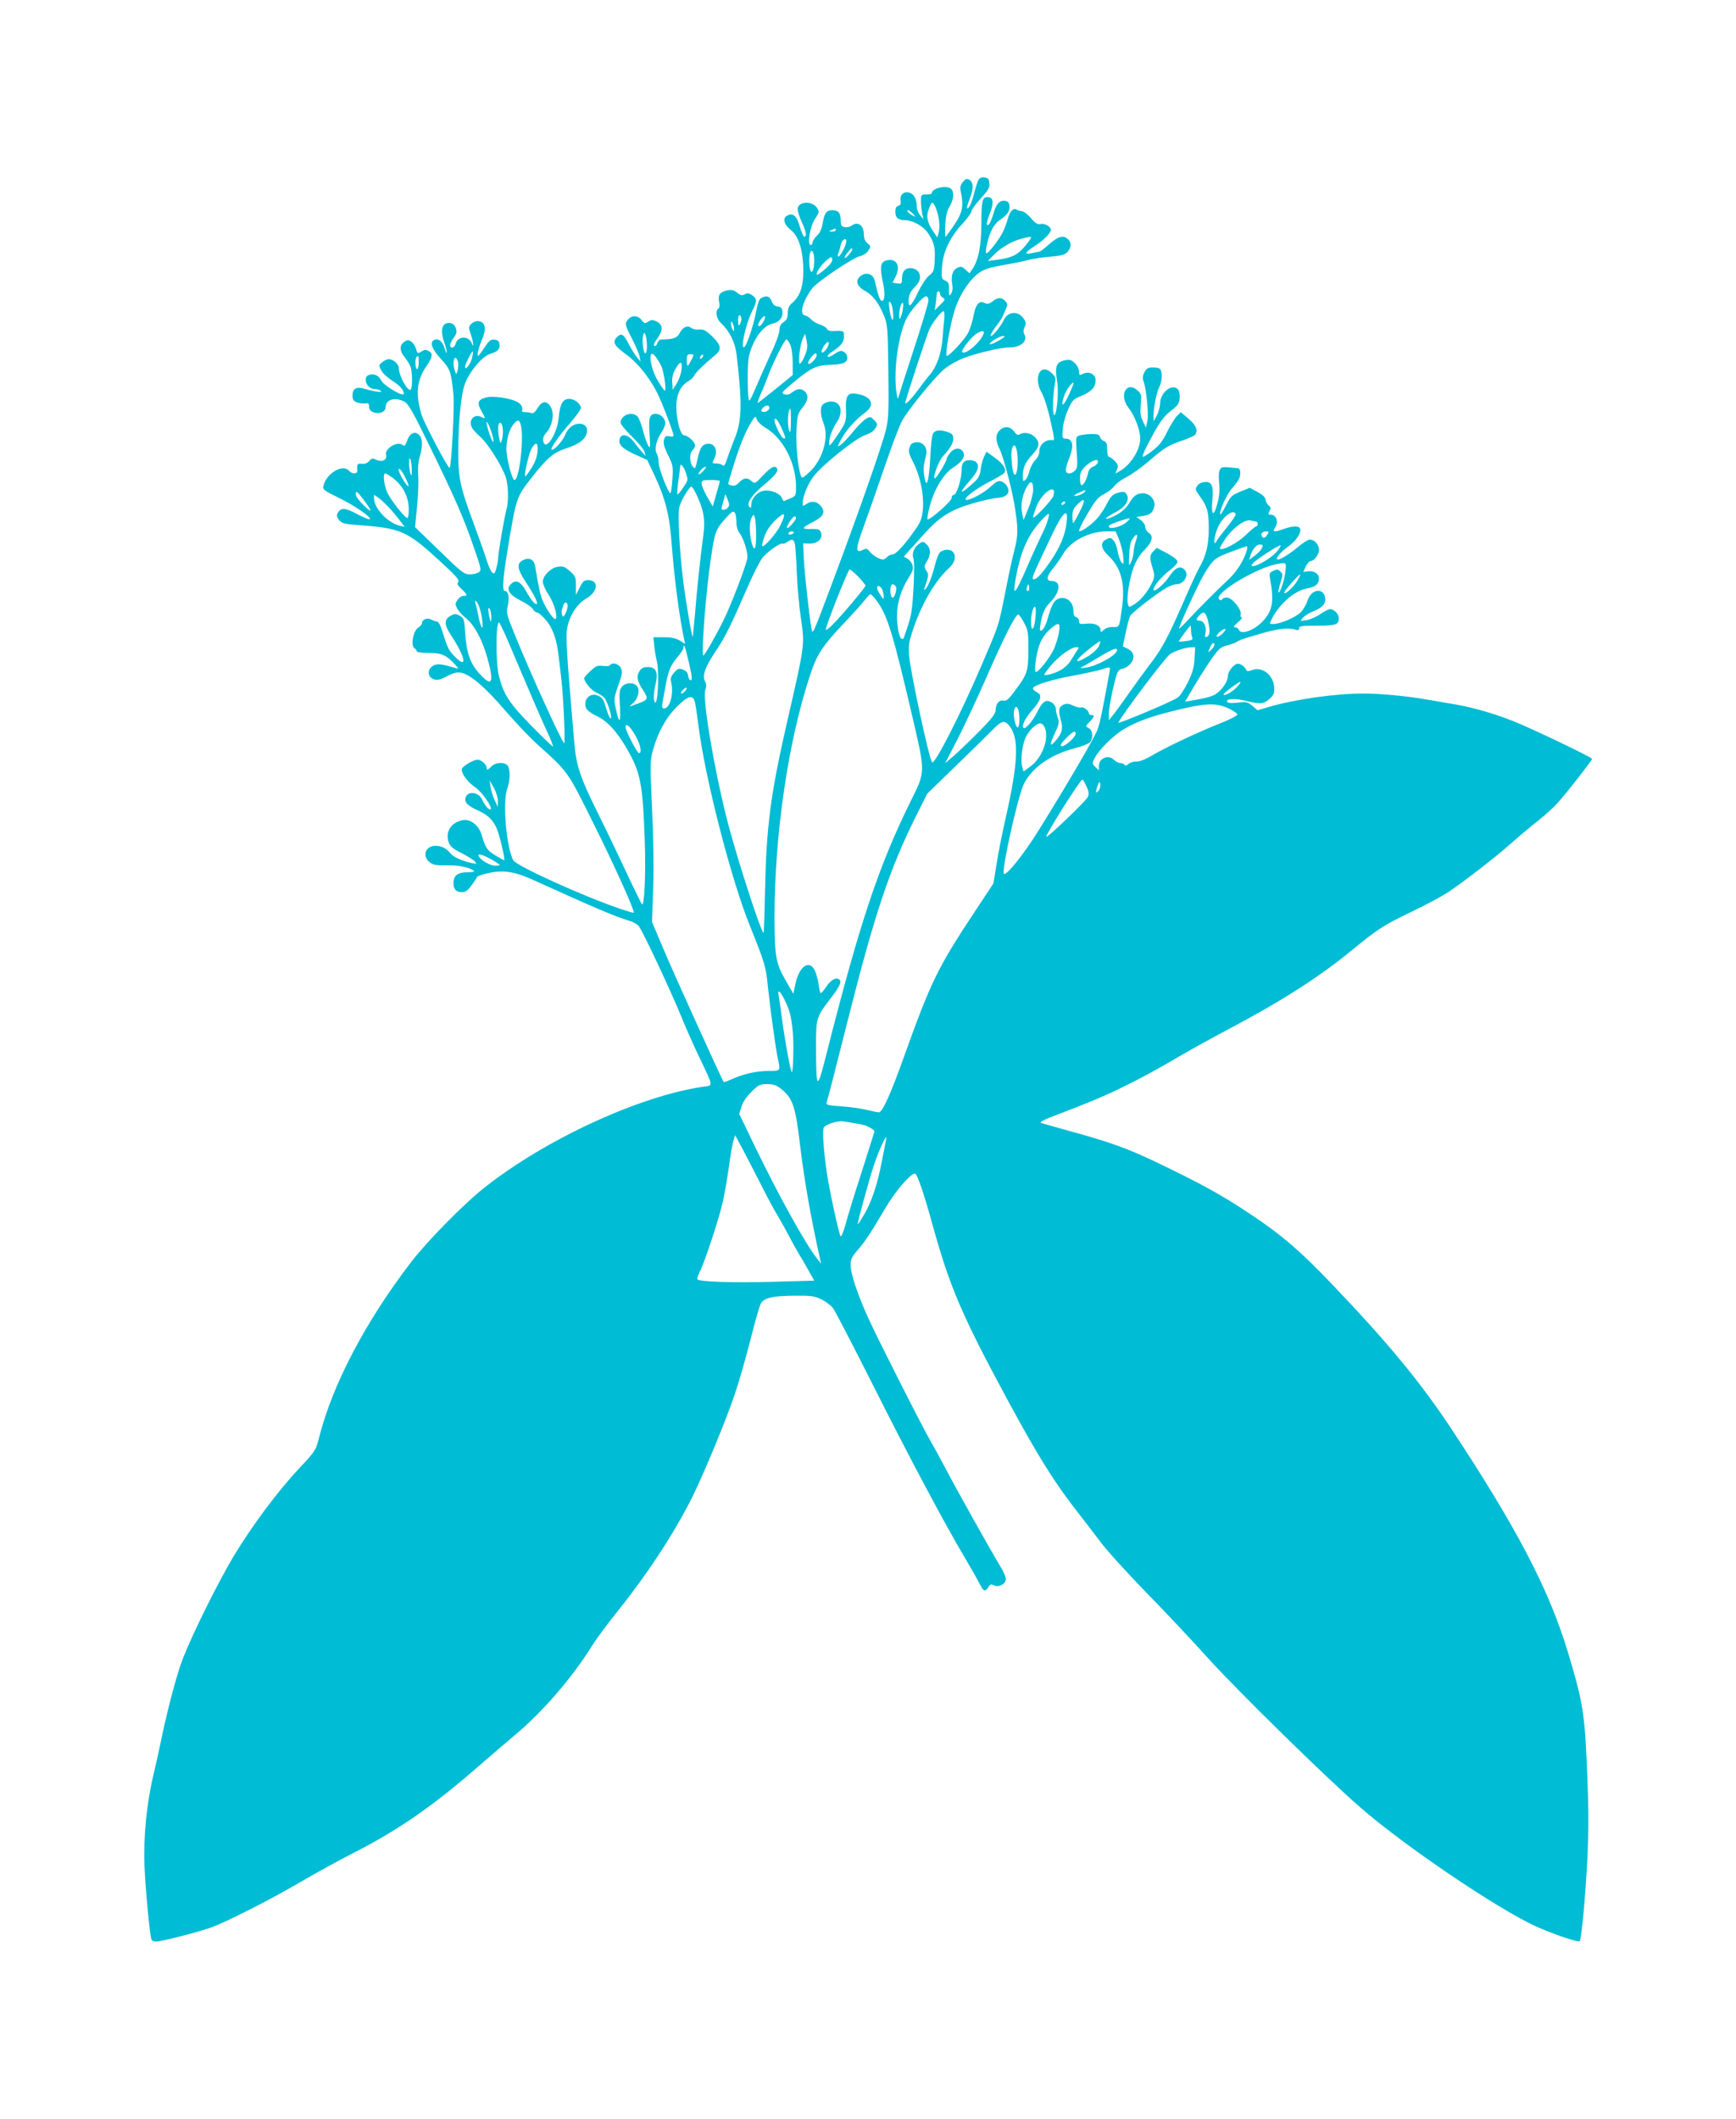
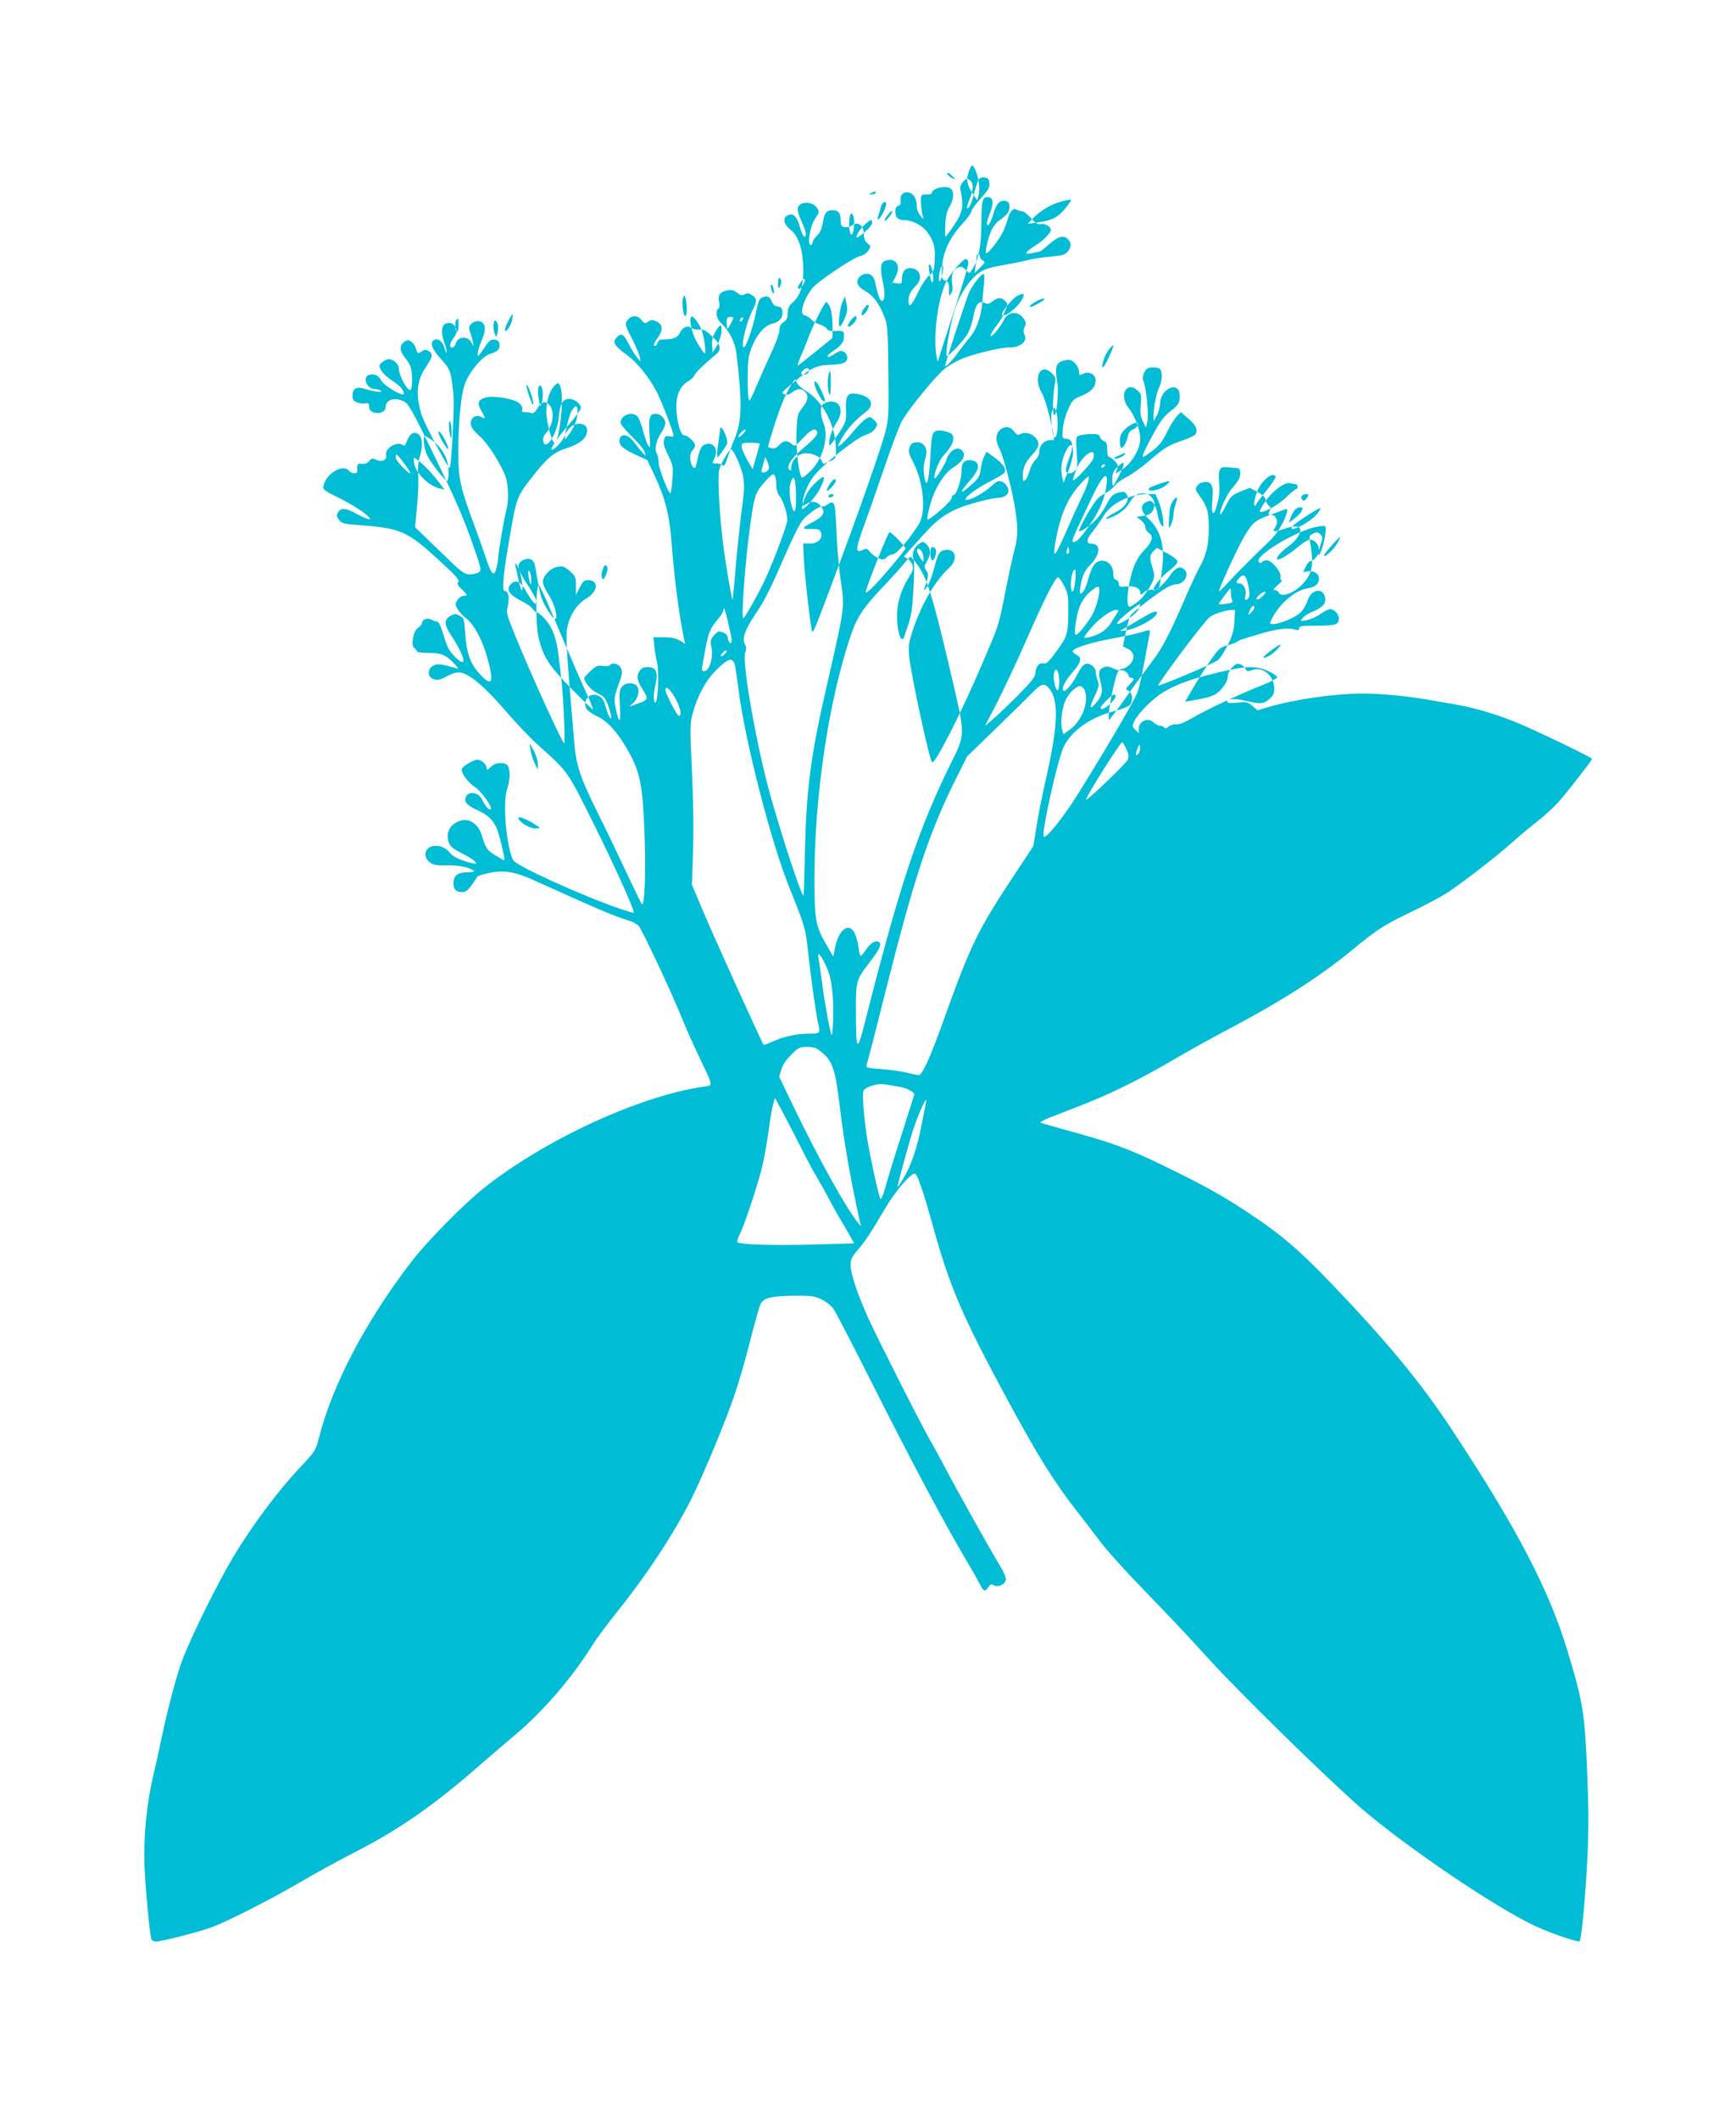
<svg xmlns="http://www.w3.org/2000/svg" version="1.0" width="1049pt" height="1280pt" viewBox="0 0 1049 1280" preserveAspectRatio="xMidYMid meet">
  <g transform="translate(0,1280) scale(0.1,-0.1)" fill="#00bcd4" stroke="none">
-     <path d="M5912 11713 c-5 -10 -17 -47 -26 -82 -15 -60 -33 -97 -43 -88 -2 3 6 28 17 57 24 61 23 98 -3 114 -15 9 -22 6 -39 -14 -16 -20 -18 -32 -12 -60 18 -84 10 -127 -41 -200 -26 -39 -49 -70 -52 -70 -3 0 -3 33 -1 74 3 52 11 84 26 108 24 39 29 87 10 106 -26 26 -118 6 -118 -26 0 -4 -15 -7 -32 -7 -32 0 -33 -1 -33 -40 0 -22 4 -56 7 -75 l8 -35 -20 24 c-11 13 -20 36 -20 51 0 46 -17 79 -45 86 -34 9 -58 -12 -53 -47 3 -20 0 -29 -14 -32 -12 -4 -18 -15 -18 -34 0 -38 16 -53 57 -53 45 0 107 -33 136 -72 39 -54 50 -92 45 -168 -3 -65 -6 -73 -34 -95 -16 -12 -44 -55 -63 -93 -41 -88 -61 -108 -61 -63 0 38 11 61 45 95 45 45 24 106 -35 106 -33 0 -50 -23 -50 -68 0 -26 -3 -28 -28 -24 l-29 4 20 39 c32 66 1 114 -62 94 -30 -9 -35 -44 -17 -125 16 -71 13 -124 -8 -117 -10 3 -23 43 -40 120 -9 40 -47 55 -81 33 -40 -27 -31 -65 23 -94 48 -27 82 -72 115 -153 20 -50 22 -74 25 -333 3 -238 1 -289 -14 -350 -24 -100 -164 -499 -332 -946 -99 -264 -108 -285 -115 -273 -8 13 -45 337 -50 439 l-4 91 39 -1 c49 -1 82 31 69 67 -8 19 -16 22 -60 21 -60 -2 -58 7 9 41 64 33 79 58 53 94 -24 32 -56 38 -89 17 -22 -15 -24 -15 -24 2 0 40 29 114 64 161 51 69 253 231 313 252 31 10 53 25 63 42 14 25 13 28 -8 49 -21 21 -24 22 -49 8 -15 -9 -50 -43 -78 -78 -27 -34 -61 -69 -74 -79 -24 -16 -24 -15 5 38 29 53 84 114 141 156 63 46 42 97 -47 113 -58 11 -72 -9 -68 -98 2 -69 1 -71 -50 -149 -43 -64 -52 -73 -52 -52 0 36 19 87 47 129 30 45 30 94 1 114 -22 16 -61 13 -85 -7 -18 -13 -16 -67 3 -113 35 -84 -4 -222 -84 -295 -43 -40 -46 -41 -53 -22 -18 49 -31 192 -26 279 5 86 8 97 36 131 34 41 39 73 15 97 -21 21 -46 20 -77 -4 -18 -14 -31 -18 -47 -12 -20 7 -16 13 48 66 112 94 145 110 229 112 75 2 103 13 103 43 0 21 -19 41 -38 41 -8 0 -27 -9 -44 -21 -16 -12 -32 -18 -36 -14 -4 4 4 15 18 24 63 42 80 63 80 97 0 36 -2 37 -61 34 -24 -1 -38 4 -42 13 -3 8 -23 20 -44 27 -21 7 -45 21 -53 32 -9 10 -25 20 -35 22 -37 5 -15 87 43 164 32 41 247 186 290 195 18 4 38 17 49 33 16 26 16 27 -5 44 -15 13 -22 29 -22 53 0 56 -36 82 -74 54 -10 -8 -29 -12 -42 -9 -20 4 -24 10 -24 41 0 44 -14 61 -51 61 -35 0 -48 -18 -58 -79 -6 -35 -16 -58 -35 -75 -14 -14 -26 -32 -26 -41 0 -8 -5 -15 -11 -15 -23 0 -4 114 26 158 26 39 27 43 12 66 -30 45 -117 40 -117 -8 0 -13 11 -48 25 -78 26 -56 32 -88 15 -88 -5 0 -18 27 -27 61 -18 64 -41 85 -75 67 -31 -15 -22 -54 20 -87 50 -39 76 -127 76 -251 0 -93 -20 -150 -69 -192 -18 -16 -25 -32 -25 -60 0 -29 -6 -41 -25 -54 -18 -12 -25 -25 -25 -49 0 -18 -23 -82 -54 -146 -29 -63 -68 -151 -87 -196 -19 -46 -37 -83 -41 -83 -12 0 -14 224 -2 270 25 101 84 182 142 195 41 8 64 37 60 72 -2 22 -9 29 -28 31 -18 2 -29 12 -37 32 -12 31 -31 37 -63 20 -12 -7 -21 -30 -30 -77 -12 -72 -54 -201 -70 -217 -30 -30 4 133 45 214 31 62 31 75 -1 97 -20 13 -30 14 -44 5 -15 -9 -24 -7 -45 9 -19 16 -34 20 -59 15 -45 -9 -59 -27 -51 -69 4 -21 3 -37 -4 -41 -20 -13 -12 -62 14 -86 54 -51 87 -117 96 -193 35 -304 33 -400 -15 -515 -13 -31 -31 -81 -41 -110 -12 -39 -20 -51 -28 -43 -6 6 -23 11 -38 11 -27 0 -27 0 -12 31 29 59 -12 109 -65 80 -13 -7 -24 -30 -32 -63 -19 -85 -19 -86 -36 -64 -18 26 -18 80 1 96 8 7 15 21 15 30 0 19 -44 60 -65 60 -17 0 -34 43 -44 114 -15 106 9 180 70 214 16 10 31 24 34 33 5 15 60 69 129 126 38 31 33 60 -20 110 -38 37 -51 44 -79 42 -18 -2 -40 3 -48 10 -23 18 -52 5 -70 -31 -15 -30 -36 -38 -111 -39 -10 0 -20 -9 -23 -20 -3 -10 -9 -19 -14 -19 -14 0 -11 12 17 51 32 46 29 79 -9 97 -24 12 -31 11 -50 -1 -20 -13 -24 -12 -40 9 -21 29 -58 31 -80 6 -24 -26 -22 -33 23 -120 21 -42 42 -90 45 -107 l6 -30 -21 25 c-12 14 -35 51 -51 82 -31 62 -46 69 -74 38 -25 -28 -13 -49 61 -103 66 -48 140 -140 185 -230 29 -57 99 -240 99 -259 0 -6 -11 -7 -24 -4 -17 4 -26 1 -30 -10 -11 -28 -7 -46 23 -108 28 -57 29 -67 24 -143 -3 -46 -9 -83 -12 -83 -13 1 -71 150 -71 184 0 20 -5 44 -11 55 -16 24 -4 81 26 125 14 20 25 47 25 60 0 28 -29 56 -57 56 -38 0 -45 -22 -38 -122 5 -85 5 -91 -9 -68 -8 14 -22 55 -31 90 -9 36 -24 73 -32 83 -32 35 -103 10 -103 -37 0 -9 31 -47 69 -84 38 -37 72 -78 76 -92 l6 -25 -23 26 c-13 15 -36 43 -51 63 -32 41 -72 49 -82 16 -11 -34 14 -60 91 -95 l75 -34 44 -93 c66 -141 91 -239 104 -418 16 -210 47 -445 76 -577 l5 -23 -32 20 c-24 14 -51 20 -96 20 l-64 0 5 -47 c2 -27 10 -73 17 -103 14 -60 5 -255 -11 -244 -12 7 -11 52 3 113 16 70 2 101 -47 101 -26 0 -39 -6 -51 -25 -20 -30 -14 -61 22 -115 31 -47 29 -58 -16 -75 -19 -7 -44 -16 -55 -20 -14 -6 -12 -2 7 14 34 27 48 86 25 108 -22 23 -68 19 -89 -6 -15 -19 -17 -36 -12 -119 6 -105 -5 -109 -26 -9 -11 53 -10 62 16 136 24 67 27 82 16 105 -12 26 -54 37 -66 17 -3 -5 -23 -7 -44 -4 -32 4 -42 -1 -74 -31 -21 -19 -38 -39 -38 -43 0 -22 43 -74 72 -86 18 -8 40 -23 50 -33 19 -23 51 -124 38 -124 -5 0 -16 24 -25 53 -19 66 -24 73 -56 86 -46 17 -86 -27 -68 -76 5 -13 31 -33 63 -48 64 -30 120 -90 179 -190 88 -150 101 -216 113 -566 7 -203 -2 -397 -17 -382 -4 4 -49 96 -99 203 -50 107 -127 267 -171 355 -103 208 -128 282 -139 420 -49 574 -53 647 -41 699 16 74 60 139 115 171 70 41 76 110 10 110 -24 0 -33 -7 -51 -45 l-23 -44 0 56 c0 52 -3 58 -37 88 -31 27 -42 31 -72 26 -43 -6 -91 -55 -91 -91 0 -14 16 -50 36 -80 35 -52 59 -145 38 -145 -13 1 -58 69 -77 116 -14 36 -21 72 -43 201 -6 41 -33 57 -69 41 -45 -21 -43 -50 13 -136 53 -80 78 -132 63 -132 -11 0 -34 28 -64 82 -32 56 -61 69 -90 39 -31 -31 -11 -64 62 -101 33 -16 65 -39 71 -50 6 -11 17 -20 25 -20 7 0 31 -20 52 -44 42 -48 67 -117 78 -216 4 -30 11 -91 16 -135 13 -101 26 -395 18 -395 -11 0 -205 425 -296 650 -53 131 -55 137 -44 183 11 49 2 87 -19 87 -17 0 -11 79 19 260 50 300 52 306 134 412 103 133 140 164 221 190 75 25 112 53 122 92 8 33 -10 56 -45 56 -38 0 -69 -26 -88 -71 -14 -36 -70 -95 -80 -85 -8 8 46 85 113 161 35 41 64 81 64 90 0 25 -38 55 -70 55 -40 0 -56 -29 -64 -114 -10 -104 -84 -210 -94 -137 -2 13 5 32 17 44 41 45 54 124 25 165 -23 33 -51 28 -76 -14 -13 -22 -26 -33 -35 -30 -8 3 -26 6 -39 6 -14 0 -23 4 -20 9 9 14 -4 40 -27 52 -43 24 -149 39 -189 28 -50 -13 -57 -33 -30 -80 27 -47 27 -53 2 -39 -44 24 -82 -19 -58 -64 6 -12 30 -37 52 -57 44 -39 127 -170 151 -239 17 -48 20 -148 5 -200 -13 -48 -50 -263 -50 -292 0 -13 -5 -40 -11 -61 -8 -32 -13 -36 -25 -26 -7 6 -22 39 -33 73 -10 33 -44 129 -75 213 -86 231 -97 284 -97 447 1 184 17 345 41 409 29 75 104 164 152 179 46 14 61 29 56 60 -2 17 -11 24 -30 26 -23 3 -32 -5 -60 -47 -18 -28 -36 -51 -39 -51 -9 0 5 56 25 102 28 66 17 108 -29 108 -12 0 -29 -8 -39 -18 -15 -17 -15 -23 -1 -62 16 -46 20 -92 5 -52 -18 44 -85 42 -96 -3 -7 -27 -34 -35 -34 -10 0 9 10 29 22 45 18 25 20 35 12 58 -6 17 -18 28 -32 30 -51 7 -65 -39 -37 -118 8 -23 15 -50 14 -59 0 -9 -6 2 -12 23 -13 43 -36 63 -61 53 -32 -12 -18 -55 38 -115 57 -63 62 -76 76 -216 7 -71 -12 -431 -23 -443 -8 -7 -154 270 -170 322 -37 121 -29 207 28 290 40 58 43 80 14 95 -16 9 -26 8 -43 -4 -22 -14 -24 -13 -32 16 -5 17 -18 37 -29 44 -18 12 -24 11 -43 -2 -29 -20 -28 -55 3 -92 13 -16 29 -41 35 -56 13 -34 13 -133 1 -141 -18 -11 -71 86 -71 130 0 25 -33 55 -61 55 -9 0 -27 -8 -39 -18 -21 -17 -22 -20 -7 -49 9 -17 39 -45 67 -63 48 -31 70 -56 70 -79 0 -22 -119 48 -135 78 -16 33 -44 46 -75 36 -42 -13 -14 -85 33 -85 12 0 29 -5 37 -11 19 -13 -36 -6 -97 12 -50 15 -73 2 -73 -42 0 -23 6 -32 27 -40 16 -6 38 -8 50 -6 19 3 23 0 23 -20 0 -16 8 -27 27 -34 35 -13 73 3 73 30 0 47 55 64 112 35 26 -13 50 -56 158 -277 149 -305 205 -433 266 -612 42 -121 44 -131 27 -142 -9 -7 -34 -13 -54 -13 -34 0 -49 11 -184 143 l-147 142 12 125 c7 68 10 153 7 189 -3 41 0 81 9 110 20 65 18 114 -5 135 -26 24 -56 8 -72 -39 -10 -26 -16 -32 -25 -24 -33 27 -112 -21 -101 -61 7 -29 -24 -44 -59 -28 -23 11 -29 10 -43 -7 -10 -13 -26 -19 -44 -17 -27 3 -31 -3 -28 -40 3 -22 -31 -24 -49 -3 -37 44 -136 -12 -155 -88 -7 -24 -1 -29 95 -76 101 -50 203 -122 183 -128 -6 -2 -40 12 -77 32 -69 38 -97 40 -116 5 -7 -13 -5 -24 9 -42 17 -20 31 -24 113 -30 264 -19 298 -35 505 -226 90 -83 111 -107 102 -118 -9 -11 -4 -20 20 -43 36 -34 38 -41 11 -41 -11 0 -27 -11 -35 -24 -15 -22 -15 -28 -2 -53 8 -15 32 -42 54 -59 50 -40 99 -133 129 -243 41 -147 27 -174 -47 -93 -58 63 -80 126 -88 247 -6 84 -7 90 -33 105 -25 13 -31 13 -55 0 -40 -23 -40 -53 0 -114 91 -138 105 -215 23 -131 -36 38 -42 51 -73 150 -11 38 -24 60 -33 60 -8 1 -24 6 -35 12 -23 13 -55 0 -55 -21 0 -8 -11 -21 -24 -29 -29 -19 -45 -106 -23 -122 8 -5 15 -14 16 -20 0 -6 33 -10 74 -10 77 0 103 -12 157 -70 22 -25 23 -27 5 -22 -94 28 -115 29 -141 13 -34 -23 -30 -67 7 -80 22 -7 38 -4 79 18 40 21 61 26 86 22 56 -11 147 -89 266 -228 63 -73 152 -167 198 -208 186 -167 177 -155 338 -479 119 -238 242 -510 242 -535 0 -3 -37 8 -82 23 -230 79 -629 260 -647 294 -42 82 -65 352 -36 432 17 47 19 108 5 136 -15 26 -73 26 -100 -1 -23 -23 -30 -25 -30 -7 0 19 -33 47 -54 47 -28 0 -96 -42 -96 -59 0 -29 38 -78 82 -108 38 -25 105 -120 93 -132 -9 -8 -36 23 -50 55 -22 52 -94 59 -103 10 -5 -25 16 -45 73 -71 62 -28 92 -56 116 -109 17 -39 52 -186 46 -193 -2 -1 -26 12 -55 30 -51 32 -56 40 -83 127 -18 56 -68 94 -114 85 -70 -15 -105 -69 -84 -133 9 -26 24 -39 78 -66 37 -19 73 -42 81 -51 12 -15 11 -16 -16 -10 -61 13 -114 37 -132 59 -23 30 -54 46 -91 46 -60 0 -82 -62 -35 -99 22 -17 39 -20 102 -19 71 2 141 -12 166 -34 6 -4 -13 -8 -40 -8 -59 0 -84 -20 -84 -66 0 -37 16 -54 52 -54 21 0 35 10 57 41 17 22 31 45 33 50 2 6 35 17 73 25 90 19 157 8 273 -45 368 -167 488 -218 569 -242 23 -6 51 -21 62 -33 21 -23 198 -400 261 -556 21 -52 67 -157 103 -232 90 -188 87 -175 30 -183 -387 -55 -962 -320 -1332 -615 -124 -99 -339 -318 -437 -445 -275 -359 -475 -739 -556 -1060 -20 -78 -22 -81 -119 -185 -131 -139 -288 -350 -399 -535 -94 -158 -242 -456 -303 -610 -37 -91 -98 -324 -137 -515 -12 -58 -30 -139 -40 -180 -44 -182 -64 -385 -57 -564 6 -142 32 -416 42 -443 2 -7 15 -13 29 -13 30 0 235 52 326 83 86 29 368 172 555 282 83 49 222 125 310 170 275 140 488 288 775 540 63 55 151 130 195 167 171 142 347 345 472 544 27 44 100 142 160 216 173 216 334 461 440 671 76 152 217 493 266 643 26 77 67 223 93 325 25 101 53 196 60 211 19 37 69 49 207 50 97 1 118 -2 160 -22 26 -12 58 -37 71 -54 13 -17 123 -230 245 -472 218 -434 425 -822 553 -1039 36 -60 75 -129 87 -153 24 -48 33 -51 53 -21 11 18 18 20 34 11 27 -14 68 6 72 35 2 11 -14 49 -36 84 -59 97 -267 469 -329 588 -31 58 -70 131 -88 161 -50 85 -327 632 -380 750 -64 142 -105 265 -105 316 0 36 7 51 41 90 48 55 81 106 170 257 58 99 151 207 177 207 14 0 53 -115 107 -310 105 -380 179 -550 457 -1065 179 -330 275 -485 412 -661 39 -50 105 -136 146 -190 41 -55 165 -191 275 -304 111 -113 283 -296 382 -406 174 -192 708 -716 913 -894 269 -234 826 -611 1062 -719 95 -43 255 -98 263 -89 11 11 34 256 46 486 9 181 9 298 0 525 -15 368 -25 431 -119 742 -114 376 -309 748 -707 1350 -184 277 -381 516 -717 867 -190 199 -304 298 -493 423 -169 113 -289 179 -540 300 -197 96 -307 135 -560 204 -82 23 -157 44 -165 47 -9 3 10 15 50 31 256 98 342 134 470 198 80 39 206 108 280 152 74 44 218 124 320 178 330 174 557 319 755 481 158 130 193 153 361 234 89 42 190 97 225 120 102 69 287 212 379 294 47 42 119 102 161 135 42 33 97 83 123 112 54 60 206 255 206 264 0 10 -373 188 -478 229 -120 47 -235 80 -347 100 -49 8 -128 22 -175 30 -120 21 -277 36 -384 36 -168 0 -412 -35 -569 -81 l-68 -20 -31 26 c-29 24 -36 26 -89 20 -36 -4 -59 -3 -63 4 -13 20 45 23 112 7 90 -22 105 -20 141 10 24 20 31 34 31 62 0 79 -70 138 -134 114 -20 -8 -32 -9 -34 -2 -7 19 -33 40 -52 40 -22 0 -60 -45 -60 -72 0 -29 -26 -73 -60 -101 -27 -23 -57 -32 -167 -51 l-32 -5 52 89 c29 49 76 123 104 164 46 66 58 76 95 86 24 6 50 15 58 20 21 14 23 15 142 50 107 32 173 39 216 26 16 -6 22 -3 22 8 0 14 17 16 108 16 114 0 132 6 132 45 0 25 -29 55 -53 55 -9 0 -36 -14 -59 -30 -24 -17 -61 -33 -83 -37 -40 -6 -40 -6 -22 15 10 11 33 26 50 33 64 25 88 49 85 82 -7 69 -84 61 -107 -11 -7 -23 -26 -56 -42 -72 -31 -30 -123 -70 -165 -70 -24 0 -24 0 -8 33 46 90 138 169 212 182 50 8 72 27 72 60 0 29 -31 49 -69 43 l-26 -4 15 33 c8 18 21 32 28 33 22 0 52 39 52 68 0 32 -27 62 -55 62 -10 0 -40 -18 -65 -39 -54 -46 -110 -81 -128 -81 -21 0 13 43 63 79 48 34 80 83 71 107 -7 18 -43 18 -96 -1 -63 -22 -74 -20 -54 10 21 32 6 75 -26 75 -18 0 -19 3 -9 22 9 17 9 24 -4 33 -8 6 -17 21 -19 34 -2 16 -18 32 -50 49 l-46 25 -57 -23 c-51 -21 -59 -28 -86 -82 -17 -33 -32 -58 -35 -56 -11 12 40 126 71 158 18 19 38 47 44 62 10 27 6 57 -8 59 -97 10 -100 10 -110 -10 -7 -11 -8 -44 -4 -80 4 -44 1 -80 -12 -127 -22 -82 -38 -67 -29 27 8 84 -4 111 -48 107 -18 -2 -37 -12 -44 -24 -13 -18 -11 -25 11 -55 50 -68 59 -99 59 -199 1 -101 -16 -169 -60 -245 -12 -22 -57 -118 -98 -214 -90 -205 -127 -274 -199 -367 -29 -38 -86 -116 -127 -174 -40 -58 -84 -118 -97 -133 l-23 -29 0 39 c0 42 34 203 51 246 7 16 19 27 31 27 10 0 30 11 44 25 34 34 30 75 -11 95 l-30 15 17 82 c9 45 22 91 27 102 12 22 178 149 229 175 17 9 39 16 49 16 48 0 81 58 51 88 -27 27 -57 13 -92 -40 -31 -48 -96 -102 -96 -80 0 21 49 79 95 114 28 21 50 45 50 54 0 11 -24 30 -62 51 l-63 33 -20 -20 c-24 -24 -25 -39 -5 -103 13 -45 13 -51 -5 -90 -26 -55 -70 -107 -109 -130 -30 -18 -30 -18 -36 6 -9 36 10 153 36 222 14 38 38 76 66 104 47 49 55 83 23 103 -11 7 -20 23 -20 35 0 12 -12 30 -27 41 l-26 19 40 6 c44 7 58 19 68 57 9 38 -27 80 -68 80 -38 -1 -56 -13 -85 -62 -23 -37 -63 -67 -115 -87 -45 -17 -22 6 33 34 59 30 87 73 69 106 -9 17 -17 20 -41 15 -40 -8 -55 -21 -80 -70 -11 -23 -33 -57 -49 -77 -31 -40 -103 -93 -118 -88 -5 2 17 49 49 103 50 85 65 103 103 122 24 13 51 34 61 48 9 14 41 37 70 52 30 15 93 59 139 99 94 81 115 94 208 126 35 12 67 27 71 33 18 27 6 56 -39 95 l-48 41 -24 -24 c-13 -14 -40 -57 -60 -98 -27 -55 -48 -81 -86 -110 -27 -21 -53 -38 -58 -38 -10 0 13 50 70 153 36 65 62 97 98 125 42 32 50 43 53 76 2 20 -2 44 -9 52 -34 41 -109 -16 -109 -84 -1 -20 -9 -53 -20 -72 l-19 -35 -1 30 c0 49 18 144 35 177 16 32 19 75 9 102 -4 11 -19 16 -45 16 -33 0 -41 -5 -54 -29 -11 -22 -12 -37 -5 -55 17 -46 32 -199 23 -241 l-9 -39 -18 39 c-15 30 -17 52 -13 100 5 56 4 65 -17 84 -68 64 -118 -26 -56 -104 37 -47 70 -134 70 -186 0 -64 -57 -156 -119 -192 l-31 -18 10 26 c8 22 6 30 -15 51 -13 13 -29 24 -35 24 -5 0 -10 20 -10 44 0 35 -4 46 -19 51 -10 3 -21 14 -24 24 -4 16 -14 19 -53 19 -27 -1 -59 -5 -72 -9 -22 -8 -22 -11 -16 -102 6 -80 4 -95 -10 -110 -24 -24 -56 -22 -56 3 0 10 9 42 20 70 31 79 23 120 -23 120 -17 0 -19 6 -15 58 2 33 16 83 32 118 25 56 31 63 82 83 60 26 84 52 84 93 0 37 -38 57 -75 40 -23 -11 -25 -10 -25 14 0 14 -11 36 -24 49 -20 20 -31 24 -58 19 -57 -11 -66 -35 -49 -138 10 -62 -7 -217 -21 -191 -10 17 -5 130 7 192 6 26 2 37 -18 57 -69 69 -117 -23 -62 -118 14 -24 36 -93 50 -156 29 -131 29 -131 13 -129 -41 5 -78 -27 -78 -69 0 -17 -10 -38 -24 -51 -13 -12 -29 -42 -35 -65 -6 -24 -17 -49 -26 -56 -13 -11 -15 -8 -15 23 0 50 16 86 55 127 44 47 50 71 25 102 -22 29 -66 41 -94 26 -16 -9 -23 -6 -39 16 -23 31 -59 34 -87 6 -26 -26 -25 -65 1 -115 21 -42 70 -226 88 -330 24 -142 24 -189 1 -276 -12 -46 -37 -160 -55 -254 -43 -214 -36 -192 -140 -435 -129 -302 -287 -612 -303 -595 -17 16 -128 533 -138 637 -6 66 -3 85 21 159 53 160 134 299 220 378 59 53 38 124 -31 107 -29 -8 -37 -21 -63 -121 -12 -44 -31 -91 -42 -105 -11 -14 -18 -18 -15 -10 29 86 29 89 13 113 -14 22 -14 27 4 56 25 41 24 76 -2 102 -18 18 -23 19 -42 6 -33 -21 -49 -60 -38 -90 6 -14 6 -85 1 -178 -7 -124 -13 -168 -34 -229 -14 -41 -26 -76 -26 -77 0 -2 -4 -3 -10 -3 -15 0 -30 70 -30 141 0 77 26 160 71 230 25 40 29 53 22 76 -7 21 -25 39 -51 49 -1 1 12 16 29 35 18 19 59 65 93 103 91 102 160 146 291 184 61 18 130 33 154 34 54 4 77 30 58 67 -7 13 -22 28 -35 32 -19 7 -30 2 -66 -31 -41 -38 -116 -79 -145 -80 -31 0 45 61 129 105 48 24 92 50 98 58 17 20 -6 56 -60 94 l-47 34 -14 -28 c-8 -15 -18 -51 -21 -78 -7 -45 -13 -56 -62 -98 -68 -60 -70 -46 -4 29 50 57 61 89 38 112 -7 7 -24 12 -38 12 -36 0 -50 -17 -50 -64 0 -52 -30 -146 -47 -146 -7 0 -13 -8 -13 -19 0 -19 -136 -139 -146 -128 -3 3 4 42 16 86 27 99 83 190 139 226 54 34 76 67 61 94 -15 29 -54 27 -79 -5 -12 -15 -21 -31 -21 -37 0 -15 -62 -117 -71 -117 -16 0 22 105 49 134 44 48 62 78 62 107 0 21 -7 29 -31 38 -44 15 -74 14 -89 -4 -8 -10 -15 -64 -19 -150 -7 -144 -24 -196 -36 -111 -7 44 -5 65 11 128 10 43 -19 80 -59 76 -24 -2 -34 -9 -41 -31 -8 -23 -5 -38 22 -90 42 -82 65 -193 59 -279 -5 -54 -12 -77 -38 -115 -66 -97 -124 -162 -145 -162 -12 -1 -27 -8 -34 -16 -7 -8 -18 -15 -25 -15 -21 0 -66 27 -81 49 -13 17 -18 19 -40 9 -47 -22 -46 2 7 147 28 77 86 242 128 366 43 125 89 247 104 271 42 73 205 271 255 310 26 21 75 49 110 63 73 29 233 67 280 66 68 -1 114 38 92 78 -7 14 -7 27 1 45 10 20 9 30 -5 50 -32 50 -96 46 -121 -8 -20 -41 -71 -103 -79 -95 -3 3 9 25 26 49 39 51 41 54 62 104 16 36 16 40 0 57 -22 24 -45 24 -77 -2 -22 -16 -30 -18 -48 -9 -32 17 -55 -10 -67 -80 -6 -32 -20 -77 -32 -101 -21 -40 -112 -139 -129 -139 -12 0 17 175 45 267 28 96 89 191 149 234 32 23 64 33 155 49 63 11 131 25 150 31 19 5 75 14 124 18 75 7 92 12 108 31 22 27 23 54 2 74 -27 27 -60 19 -114 -29 -28 -25 -54 -45 -58 -45 -4 0 -24 -4 -44 -9 -53 -12 -48 3 16 44 51 32 96 78 96 96 0 19 -35 40 -59 36 -21 -5 -33 2 -61 35 -20 23 -45 42 -56 42 -10 1 -25 5 -32 10 -19 12 -41 -11 -53 -58 -6 -22 -20 -59 -31 -81 -23 -45 -85 -125 -97 -125 -12 0 6 84 28 134 10 24 31 52 46 62 50 35 65 54 65 83 0 21 -6 32 -20 36 -33 11 -59 -12 -75 -68 -18 -61 -31 -84 -41 -74 -4 4 3 32 15 62 25 61 25 98 -2 103 -40 8 -47 -13 -47 -153 0 -138 -18 -230 -56 -283 l-16 -23 -24 22 c-20 19 -28 21 -49 11 -29 -13 -40 -48 -31 -101 4 -24 1 -44 -8 -56 -11 -16 -13 -13 -12 26 1 37 -3 46 -23 54 -22 9 -23 14 -19 82 6 92 48 180 124 262 30 32 54 66 54 75 0 9 25 43 56 77 46 51 55 65 52 92 -2 26 -8 33 -30 35 -18 2 -30 -3 -36 -15z m-241 -225 c7 -34 7 -66 2 -88 l-9 -35 -27 40 c-36 54 -42 92 -22 139 16 38 17 38 31 18 8 -12 19 -45 25 -74z m-155 21 c19 -22 19 -22 -3 -10 -24 12 -39 31 -25 31 5 0 17 -10 28 -21z m-466 -99 c0 -5 -10 -10 -22 -9 -22 0 -22 1 -3 9 11 5 21 9 23 9 1 1 2 -3 2 -9z m1180 -46 c0 -4 -16 -27 -37 -52 -42 -51 -78 -69 -163 -81 l-61 -8 38 39 c42 43 112 83 170 97 50 12 53 12 53 5z m-1131 -68 c-13 -25 -27 -46 -32 -46 -5 0 -6 8 -2 18 4 9 10 28 13 42 6 33 23 53 34 42 5 -5 0 -28 -13 -56z m51 -3 c-1 -13 -40 -56 -45 -51 -3 3 4 17 16 31 21 27 29 33 29 20z m-230 -63 c0 -51 -11 -85 -21 -68 -10 15 -12 89 -3 113 10 25 24 -2 24 -45z m70 -52 c-23 -21 -47 -38 -52 -38 -15 0 20 57 54 85 30 26 33 26 37 9 2 -12 -11 -32 -39 -56z m690 -153 c0 -7 8 -19 18 -24 15 -9 14 -13 -17 -43 l-33 -33 6 40 c3 22 6 48 6 58 0 9 5 17 10 17 6 0 10 -7 10 -15z m-70 -41 c0 -14 -40 -148 -89 -297 -49 -150 -91 -281 -94 -292 -2 -11 -7 11 -12 48 -15 134 15 339 64 435 25 48 99 132 117 132 8 0 14 -10 14 -26z m-213 -76 c5 -67 -14 -44 -23 29 -5 39 -4 46 6 36 7 -6 15 -36 17 -65z m58 20 c-4 -24 -12 -47 -17 -53 -11 -10 -3 69 8 87 12 19 15 5 9 -34z m251 -55 c-3 -27 -8 -81 -11 -122 -8 -91 -34 -165 -78 -217 -18 -21 -49 -62 -69 -89 -38 -52 -78 -94 -78 -80 0 15 133 421 148 450 20 41 71 105 83 105 6 0 7 -21 5 -47z m-1226 -1 c0 -9 -5 -24 -10 -32 -7 -11 -10 -5 -10 23 0 23 4 36 10 32 6 -3 10 -14 10 -23z m135 -12 c-9 -16 -20 -30 -25 -30 -14 0 -12 12 6 38 23 33 37 27 19 -8z m-180 -58 c-7 -8 -23 42 -17 53 3 5 9 -4 14 -20 4 -16 5 -31 3 -33z m1508 -19 c-18 -51 -110 -130 -129 -110 -9 9 55 91 86 111 34 21 51 20 43 -1z m-2034 -70 c1 -23 -3 -44 -8 -47 -12 -8 -24 78 -15 107 7 21 7 21 15 2 4 -11 8 -39 8 -62z m955 -60 c-10 -26 -24 -48 -30 -50 -14 -5 -1 113 17 152 l14 29 9 -43 c7 -34 5 -52 -10 -88z m1206 113 c0 -2 -20 -16 -45 -29 -51 -29 -62 -17 -12 13 29 18 57 26 57 16z m-1294 -51 c8 -19 14 -66 14 -108 l0 -73 -97 -79 c-54 -43 -104 -83 -111 -88 -7 -6 -1 16 13 49 15 32 35 82 45 109 27 76 101 225 112 225 5 0 16 -16 24 -35z m220 -20 c-9 -14 -21 -25 -26 -25 -12 0 -2 30 19 53 21 25 27 3 7 -28z m-2142 -51 c-7 -38 -43 -88 -44 -61 0 17 42 99 47 93 2 -2 0 -16 -3 -32z m1141 -53 c16 -33 34 -151 22 -151 -3 0 -21 25 -40 56 -34 54 -56 141 -42 164 8 12 33 -17 60 -69z m936 50 c-13 -23 -40 -45 -47 -38 -9 9 36 68 47 62 5 -4 5 -13 0 -24z m-741 14 c0 -10 -30 -65 -35 -65 -3 0 -5 16 -5 35 0 28 4 35 20 35 11 0 20 -2 20 -5z m52 -17 c-7 -7 -12 -8 -12 -2 0 14 12 26 19 19 2 -3 -1 -11 -7 -17z m-1712 -28 c0 -22 -4 -40 -10 -40 -11 0 -14 63 -3 73 11 12 13 8 13 -33z m238 1 c2 -13 1 -35 -3 -50 -7 -24 -8 -25 -15 -6 -14 33 -12 87 3 83 6 -3 13 -15 15 -27z m1350 -45 c-3 -24 -16 -62 -29 -83 l-24 -38 -3 43 c-2 30 3 54 19 82 30 52 43 51 37 -4z m2338 -157 c-33 -71 -49 -70 -25 2 11 32 48 83 56 76 2 -2 -12 -37 -31 -78z m-1808 -76 c-2 -10 -13 -19 -26 -21 -24 -4 -29 7 -10 26 18 18 40 15 36 -5z m131 -80 c0 -53 -3 -72 -9 -58 -15 35 -10 135 6 135 2 0 4 -35 3 -77z m-154 -37 c107 -63 185 -213 185 -356 0 -53 -1 -56 -32 -70 -18 -7 -36 -15 -40 -17 -3 -2 -9 6 -13 17 -9 29 -69 53 -111 45 -39 -7 -74 -47 -74 -83 0 -21 -3 -23 -12 -14 -20 20 16 73 89 133 67 56 88 83 78 99 -13 21 -37 8 -84 -42 -47 -50 -50 -52 -69 -35 -26 24 -49 21 -76 -8 -16 -17 -29 -22 -44 -18 -12 3 -22 7 -22 10 0 3 14 51 31 106 39 125 73 209 107 264 26 42 27 42 35 19 5 -14 28 -36 52 -50z m98 -3 c26 -58 28 -71 7 -58 -13 8 -49 83 -50 103 0 28 19 8 43 -45z m-1576 20 c21 -74 -9 -333 -38 -333 -15 0 -49 131 -49 189 1 62 19 122 46 152 23 26 32 24 41 -8z m-173 -58 c8 -25 10 -45 6 -45 -8 0 -40 96 -40 117 1 15 21 -26 34 -72z m65 15 c0 -19 -4 -44 -8 -55 -7 -16 -9 -14 -14 14 -9 43 -9 86 0 94 11 12 23 -16 22 -53z m209 -119 c-3 -33 -16 -67 -38 -101 -18 -28 -34 -49 -36 -47 -9 8 24 147 40 171 26 41 39 32 34 -23z m2896 8 c14 -70 1 -172 -18 -141 -10 17 -19 119 -12 146 9 35 22 33 30 -5z m-3656 -119 c0 -37 -1 -41 -8 -20 -11 36 -11 112 0 85 5 -11 8 -40 8 -65z m4145 44 c-3 -8 -16 -20 -29 -24 -14 -6 -26 -20 -29 -37 -8 -39 -28 -76 -40 -74 -5 1 -10 20 -9 43 1 34 7 47 37 75 39 35 81 46 70 17z m-2489 -59 c15 -45 15 -46 -16 -91 -16 -25 -32 -43 -35 -41 -2 3 0 40 6 82 6 42 11 81 11 86 0 25 20 4 34 -36z m106 10 c-13 -14 -26 -23 -28 -20 -7 7 29 45 41 45 6 0 0 -11 -13 -25z m-1803 -36 c26 -51 29 -73 7 -44 -29 38 -56 97 -42 93 7 -2 23 -24 35 -49z m-79 -2 c67 -50 102 -117 102 -197 0 -27 -4 -50 -8 -50 -14 0 -95 101 -119 149 -22 43 -32 121 -15 121 4 0 22 -11 40 -23z m1982 -23 c0 -3 -10 -39 -22 -80 l-21 -74 -33 57 c-18 32 -34 68 -34 81 0 20 5 22 55 22 30 0 55 -3 55 -6z m1893 -55 c-1 -24 -14 -75 -30 -113 l-28 -68 -8 38 c-11 50 -2 105 24 156 25 50 43 45 42 -13z m-2030 -36 c41 -92 49 -143 37 -236 -20 -153 -39 -332 -50 -472 -7 -77 -13 -141 -14 -142 -5 -6 -47 240 -60 358 -20 165 -31 377 -22 421 7 37 60 128 74 128 5 0 21 -26 35 -57z m2153 3 c-6 -23 -115 -141 -123 -132 -2 2 6 28 17 59 34 91 127 154 106 73z m189 23 c-8 -13 -56 -31 -63 -24 -3 2 10 11 29 19 42 18 42 19 34 5z m-4355 -52 c53 -71 51 -82 -5 -27 -25 24 -45 52 -45 62 0 27 6 23 50 -35z m151 -44 c20 -21 49 -56 65 -77 l29 -39 -30 7 c-72 17 -154 105 -155 164 l0 23 28 -19 c15 -11 43 -38 63 -59z m2048 1 c-12 -15 -39 -19 -39 -6 0 4 5 25 12 47 l11 40 14 -33 c11 -26 11 -37 2 -48z m2126 -24 c-19 -38 -37 -70 -40 -70 -3 0 -5 18 -5 41 0 31 6 47 29 70 48 48 53 33 16 -41z m-90 50 c-3 -5 -11 -10 -16 -10 -6 0 -7 5 -4 10 3 6 11 10 16 10 6 0 7 -4 4 -10z m-1991 -66 c3 -9 6 -33 6 -53 0 -22 8 -49 19 -62 27 -36 54 -126 46 -157 -16 -65 -101 -285 -142 -367 -48 -98 -115 -215 -123 -215 -14 0 15 380 45 582 24 165 29 180 92 249 39 43 48 47 57 23z m272 -67 c-23 -49 -100 -136 -110 -126 -3 2 3 28 13 57 13 36 33 67 67 100 57 55 67 45 30 -31z m2751 67 c2 -6 -24 -44 -57 -85 -33 -40 -60 -77 -60 -81 0 -4 -4 -8 -9 -8 -9 0 -1 47 17 91 26 64 97 119 109 83z m-1137 -41 c-6 -21 -22 -58 -35 -83 -12 -25 -51 -109 -85 -187 -76 -175 -92 -194 -74 -86 29 164 72 265 149 351 26 29 50 51 52 48 3 -3 0 -22 -7 -43z m115 -10 c-9 -75 -37 -143 -90 -223 -54 -81 -89 -120 -109 -120 -12 0 -6 19 23 83 21 45 57 122 80 170 72 155 109 189 96 90z m-1876 -70 c1 -93 -11 -114 -28 -48 -14 57 -14 121 1 148 11 21 11 21 19 2 4 -11 8 -57 8 -102z m241 98 c0 -14 -47 -67 -54 -61 -7 7 33 70 45 70 5 0 9 -4 9 -9z m1997 -26 c-27 -24 -92 -43 -104 -31 -10 10 2 17 59 37 71 24 78 23 45 -6z m781 5 c6 0 12 -7 12 -15 0 -8 -4 -15 -9 -15 -5 0 -34 -24 -63 -52 -49 -48 -142 -97 -156 -83 -3 3 12 31 34 62 43 63 117 117 149 109 11 -3 26 -6 33 -6z m-2793 -70 c-3 -5 -13 -10 -21 -10 -8 0 -12 5 -9 10 3 6 13 10 21 10 8 0 12 -4 9 -10z m1966 -37 c11 -27 23 -73 26 -103 4 -51 3 -53 -11 -36 -8 10 -18 39 -22 63 -3 24 -14 54 -24 66 -15 19 -21 20 -44 9 -40 -18 -35 -57 14 -102 74 -69 100 -166 80 -310 -16 -120 -15 -120 -55 -118 -21 1 -43 -6 -55 -17 -17 -16 -20 -16 -20 -2 0 28 -37 45 -85 39 -40 -4 -45 -2 -45 16 0 11 -8 22 -17 24 -12 2 -17 14 -17 42 -2 72 -83 101 -121 42 -8 -12 -22 -50 -31 -82 -14 -56 -37 -94 -49 -82 -3 3 1 34 8 68 11 46 24 71 51 99 65 66 70 131 10 131 -34 0 -31 28 9 76 18 21 45 60 61 87 45 78 156 136 264 137 l53 0 20 -47z m897 27 c-14 -22 -24 -25 -33 -10 -9 15 4 30 26 30 17 0 18 -3 7 -20z m-794 -37 c-7 -21 -14 -51 -14 -68 -1 -16 -7 -43 -15 -60 -14 -29 -15 -27 -12 41 2 47 8 80 20 97 25 39 37 33 21 -10z m-2060 -25 c3 -18 8 -96 11 -173 3 -77 14 -200 25 -273 23 -162 25 -148 -84 -625 -99 -430 -125 -631 -133 -1010 -3 -147 -7 -266 -9 -264 -22 21 -172 489 -223 694 -79 313 -147 723 -129 775 8 21 7 36 -2 52 -18 34 0 85 64 181 57 84 87 144 196 394 35 79 74 156 88 172 30 37 109 92 121 85 4 -3 17 1 27 9 30 22 43 18 48 -17z m2826 -2 c0 -17 -17 -39 -47 -62 l-35 -27 7 24 c13 40 36 69 56 69 11 0 19 -2 19 -4z m84 -40 c-28 -34 -114 -86 -142 -86 -12 0 -12 3 -1 17 17 21 161 114 167 108 3 -2 -8 -20 -24 -39z m-179 12 c-17 -61 -60 -129 -107 -174 -82 -77 -188 -184 -247 -247 -29 -32 -55 -57 -56 -55 -6 6 112 262 148 324 55 93 66 103 162 139 50 19 94 34 98 35 5 0 5 -10 2 -22z m232 -131 c-5 -52 -33 -135 -42 -125 -2 2 3 28 12 56 16 49 16 53 0 69 -14 14 -21 15 -43 4 -23 -10 -25 -16 -20 -44 25 -135 17 -193 -37 -253 -51 -60 -138 -93 -151 -59 -3 8 -13 15 -23 15 -13 0 -8 8 17 30 19 16 30 29 23 30 -6 0 -9 9 -6 19 7 28 -53 101 -83 101 -13 0 -26 -5 -30 -11 -4 -8 -10 -7 -18 1 -33 34 233 194 354 213 55 9 53 10 47 -46z m-2580 -32 c24 -25 43 -49 43 -53 0 -11 -158 -198 -204 -241 -20 -19 -36 -31 -36 -25 -1 21 135 364 144 364 5 0 29 -20 53 -45z m2653 -22 c-23 -40 -80 -92 -80 -73 0 10 88 110 97 110 2 0 -5 -17 -17 -37z m-2426 -38 c8 -22 -14 -80 -25 -63 -14 22 -11 78 5 78 8 0 16 -7 20 -15z m802 -22 c-11 -11 -17 4 -9 23 7 18 8 18 11 1 2 -10 1 -21 -2 -24z m-886 8 c5 -11 10 -30 10 -43 0 -22 -1 -21 -20 7 -11 17 -20 36 -20 43 0 19 18 14 30 -7z m-36 -66 c68 -88 102 -201 226 -734 71 -309 72 -303 -17 -481 -193 -392 -306 -729 -504 -1508 -62 -247 -67 -246 -68 16 -1 176 2 188 79 288 64 83 77 111 63 125 -18 18 -52 0 -80 -42 -14 -21 -29 -39 -33 -39 -4 0 -10 22 -13 50 -3 27 -14 66 -23 86 -33 70 -96 26 -118 -82 l-12 -58 -48 83 c-58 101 -65 143 -66 376 0 507 84 1077 219 1478 37 112 76 171 199 300 54 57 111 120 126 140 16 20 32 37 36 37 4 0 20 -16 34 -35z m-2400 -37 c18 -43 31 -150 16 -126 -6 9 -15 41 -20 70 -6 29 -13 61 -16 71 -9 30 6 18 20 -15z m536 0 c-1 -13 -7 -34 -14 -47 -11 -19 -14 -21 -19 -7 -4 9 -4 23 -2 31 3 8 7 22 10 30 7 23 25 18 25 -7z m2825 -84 c-8 -65 -25 -72 -25 -10 0 53 20 113 28 82 2 -10 1 -43 -3 -72z m-3286 16 c-1 -32 -2 -33 -9 -10 -4 14 -8 36 -9 50 -1 20 1 22 9 10 5 -8 9 -31 9 -50z m4331 -23 c14 -60 11 -88 -9 -95 -10 -3 -12 2 -7 21 9 36 -9 77 -34 77 -24 0 -25 8 -3 32 26 29 39 21 53 -35z m-1110 -13 c23 -44 25 -59 24 -164 -1 -129 -5 -141 -84 -247 -35 -48 -50 -60 -66 -56 -26 6 -46 -18 -48 -57 -1 -24 -23 -52 -106 -136 -58 -58 -126 -123 -152 -145 l-47 -40 74 143 c40 79 117 242 170 363 115 263 183 397 199 392 6 -2 22 -26 36 -53z m-3145 -51 c15 -32 67 -155 117 -273 50 -118 112 -261 138 -317 27 -57 45 -103 41 -103 -4 0 -64 58 -133 128 -132 136 -164 185 -193 297 -20 78 -20 325 1 325 1 0 14 -26 29 -57z m3354 -3 c-4 -28 -19 -75 -32 -104 -24 -51 -91 -136 -107 -136 -14 0 1 111 22 167 12 32 34 65 58 87 57 51 69 48 59 -14z m798 13 c0 -16 3 -35 7 -44 6 -13 -1 -17 -36 -22 -23 -3 -44 -4 -45 -3 -3 3 66 96 71 96 2 0 3 -12 3 -27z m191 -20 c-15 -15 -31 -23 -35 -19 -9 8 32 46 50 46 7 0 -1 -12 -15 -27z m-750 -80 c-7 -15 -38 -43 -67 -60 -90 -54 -79 -23 19 53 30 24 56 42 58 39 2 -2 -2 -16 -10 -32z m683 -17 c-21 -20 -22 -20 -15 -1 11 32 28 49 32 35 3 -7 -5 -22 -17 -34z m-3157 -85 c18 -77 20 -101 10 -101 -7 0 -14 12 -16 27 -2 20 -11 30 -32 38 -25 8 -31 6 -53 -19 -20 -24 -23 -35 -17 -60 16 -68 -8 -156 -43 -156 -12 0 -14 7 -10 33 3 17 10 57 16 88 18 103 31 138 71 184 22 26 40 53 40 62 0 35 13 0 34 -96z m2340 72 c-9 -16 -27 -42 -38 -60 -12 -18 -37 -41 -56 -51 -37 -21 -100 -38 -100 -27 0 3 19 29 42 56 46 55 121 109 151 109 19 0 19 -1 1 -27z m714 -42 c-3 -54 -11 -84 -41 -145 -21 -42 -48 -83 -61 -91 -39 -26 -366 -163 -359 -151 38 68 281 389 312 413 23 18 92 41 125 42 l28 1 -4 -69z m-468 51 c0 -29 -120 -96 -190 -106 -30 -4 -38 -3 -25 3 11 5 58 32 104 60 81 49 111 61 111 43z m-45 -129 c-46 -252 -58 -311 -74 -353 -20 -51 -177 -321 -357 -610 -90 -144 -194 -274 -208 -259 -16 17 85 471 121 543 50 100 164 179 310 216 43 11 84 28 91 37 19 27 15 71 -9 84 -21 11 -21 11 5 38 30 31 32 41 11 41 -8 0 -15 4 -15 9 0 17 -32 42 -46 37 -8 -3 -30 2 -49 11 -28 13 -39 14 -60 5 -28 -13 -31 -34 -14 -96 13 -47 7 -75 -27 -115 -41 -49 -45 -36 -12 35 28 59 30 70 20 98 -7 18 -12 42 -12 54 0 12 -11 29 -24 37 -34 23 -57 8 -89 -58 -26 -53 -72 -105 -82 -95 -13 13 9 58 50 105 57 65 65 95 30 111 -15 7 -25 18 -23 25 6 18 118 53 249 76 63 12 135 28 160 35 60 19 59 19 54 -11z m769 -94 c-27 -29 -72 -54 -81 -46 -5 6 89 76 101 77 6 0 -3 -14 -20 -31z m-3334 -24 c-7 -8 -17 -15 -23 -15 -5 0 -2 9 8 20 21 23 35 19 15 -5z m61 -75 c4 -19 12 -78 19 -130 39 -316 198 -935 312 -1215 90 -224 95 -240 108 -365 15 -141 48 -381 60 -435 17 -74 17 -75 -50 -75 -75 0 -150 -16 -219 -46 -30 -14 -56 -23 -58 -21 -9 10 -317 689 -371 820 l-62 147 7 206 c4 125 1 315 -7 484 -12 263 -12 283 5 346 29 107 81 202 148 267 69 68 97 73 108 17z m3229 -33 c24 -12 46 -27 47 -33 2 -6 -44 -31 -104 -54 -138 -55 -331 -146 -413 -195 -41 -24 -76 -38 -94 -36 -16 1 -37 -6 -46 -14 -12 -11 -20 -13 -25 -6 -3 6 -15 11 -26 11 -10 0 -28 9 -40 21 -32 32 -89 8 -89 -39 l0 -26 -21 20 c-20 21 -20 22 -4 55 27 51 114 137 175 173 75 44 147 71 265 102 226 58 291 62 375 21z m-1276 -9 c9 -34 7 -96 -3 -102 -12 -8 -30 66 -24 98 6 32 19 33 27 4z m-60 -87 c66 -73 61 -221 -20 -576 -20 -88 -44 -210 -53 -271 l-18 -111 -105 -159 c-232 -350 -271 -430 -434 -884 -83 -233 -132 -340 -153 -340 -9 0 -43 7 -76 15 -33 8 -102 18 -153 21 -80 6 -92 9 -87 23 4 9 58 219 120 466 170 675 261 949 428 1280 l60 120 171 166 c94 91 194 189 221 217 54 56 73 62 99 33z m216 -10 c34 -64 -9 -187 -84 -242 l-41 -30 -8 28 c-12 41 0 138 23 182 20 41 63 81 86 81 7 0 18 -9 24 -19z m-2487 -28 c41 -60 62 -133 38 -133 -11 0 -81 136 -81 156 0 24 17 15 43 -23z m2677 -16 c0 -20 -66 -79 -84 -75 -13 2 -8 12 24 46 42 43 60 52 60 29z m65 -318 c14 -29 16 -46 9 -63 -9 -23 -245 -249 -252 -242 -7 8 205 346 218 346 4 0 15 -18 25 -41z m-3556 -89 l-1 -35 -20 43 c-11 24 -22 60 -24 80 l-5 37 25 -45 c14 -25 25 -61 25 -80z m3630 64 c-18 -22 -21 -11 -7 27 11 30 13 31 16 11 2 -13 -2 -30 -9 -38z m-3661 -421 c23 -14 42 -27 42 -29 0 -2 -13 -4 -29 -4 -30 0 -92 36 -99 59 -6 17 28 7 86 -26z m1761 -840 c33 -67 41 -96 51 -193 8 -73 3 -257 -6 -247 -8 8 -43 200 -58 317 -9 69 -19 135 -21 148 -9 38 10 24 34 -25z m-16 -544 c68 -56 84 -104 112 -342 25 -209 68 -451 120 -682 l7 -30 -20 25 c-71 87 -233 379 -382 687 l-93 193 13 42 c7 27 30 61 60 91 43 43 51 47 96 47 40 0 56 -6 87 -31z m442 -205 c61 -11 61 -11 91 -26 16 -8 28 -19 28 -24 -1 -5 -36 -115 -77 -244 -42 -129 -86 -272 -98 -318 -13 -47 -26 -77 -30 -70 -12 22 -67 276 -83 383 -20 139 -28 258 -18 273 13 20 83 42 117 37 17 -2 48 -7 70 -11z m-563 -378 c33 -66 76 -147 97 -180 20 -34 54 -95 75 -136 22 -41 47 -86 56 -100 9 -14 33 -55 53 -91 l37 -66 -246 -7 c-246 -7 -450 0 -460 15 -2 5 4 26 15 47 31 61 119 329 140 427 11 50 27 144 36 210 9 66 21 135 27 154 l10 33 50 -93 c27 -52 77 -148 110 -213z m752 277 c-2 -10 -13 -67 -25 -127 -27 -143 -62 -246 -107 -323 -20 -34 -37 -61 -39 -59 -4 4 71 278 98 358 35 104 86 208 73 151z" />
+     <path d="M5912 11713 c-5 -10 -17 -47 -26 -82 -15 -60 -33 -97 -43 -88 -2 3 6 28 17 57 24 61 23 98 -3 114 -15 9 -22 6 -39 -14 -16 -20 -18 -32 -12 -60 18 -84 10 -127 -41 -200 -26 -39 -49 -70 -52 -70 -3 0 -3 33 -1 74 3 52 11 84 26 108 24 39 29 87 10 106 -26 26 -118 6 -118 -26 0 -4 -15 -7 -32 -7 -32 0 -33 -1 -33 -40 0 -22 4 -56 7 -75 l8 -35 -20 24 c-11 13 -20 36 -20 51 0 46 -17 79 -45 86 -34 9 -58 -12 -53 -47 3 -20 0 -29 -14 -32 -12 -4 -18 -15 -18 -34 0 -38 16 -53 57 -53 45 0 107 -33 136 -72 39 -54 50 -92 45 -168 -3 -65 -6 -73 -34 -95 -16 -12 -44 -55 -63 -93 -41 -88 -61 -108 -61 -63 0 38 11 61 45 95 45 45 24 106 -35 106 -33 0 -50 -23 -50 -68 0 -26 -3 -28 -28 -24 l-29 4 20 39 c32 66 1 114 -62 94 -30 -9 -35 -44 -17 -125 16 -71 13 -124 -8 -117 -10 3 -23 43 -40 120 -9 40 -47 55 -81 33 -40 -27 -31 -65 23 -94 48 -27 82 -72 115 -153 20 -50 22 -74 25 -333 3 -238 1 -289 -14 -350 -24 -100 -164 -499 -332 -946 -99 -264 -108 -285 -115 -273 -8 13 -45 337 -50 439 l-4 91 39 -1 c49 -1 82 31 69 67 -8 19 -16 22 -60 21 -60 -2 -58 7 9 41 64 33 79 58 53 94 -24 32 -56 38 -89 17 -22 -15 -24 -15 -24 2 0 40 29 114 64 161 51 69 253 231 313 252 31 10 53 25 63 42 14 25 13 28 -8 49 -21 21 -24 22 -49 8 -15 -9 -50 -43 -78 -78 -27 -34 -61 -69 -74 -79 -24 -16 -24 -15 5 38 29 53 84 114 141 156 63 46 42 97 -47 113 -58 11 -72 -9 -68 -98 2 -69 1 -71 -50 -149 -43 -64 -52 -73 -52 -52 0 36 19 87 47 129 30 45 30 94 1 114 -22 16 -61 13 -85 -7 -18 -13 -16 -67 3 -113 35 -84 -4 -222 -84 -295 -43 -40 -46 -41 -53 -22 -18 49 -31 192 -26 279 5 86 8 97 36 131 34 41 39 73 15 97 -21 21 -46 20 -77 -4 -18 -14 -31 -18 -47 -12 -20 7 -16 13 48 66 112 94 145 110 229 112 75 2 103 13 103 43 0 21 -19 41 -38 41 -8 0 -27 -9 -44 -21 -16 -12 -32 -18 -36 -14 -4 4 4 15 18 24 63 42 80 63 80 97 0 36 -2 37 -61 34 -24 -1 -38 4 -42 13 -3 8 -23 20 -44 27 -21 7 -45 21 -53 32 -9 10 -25 20 -35 22 -37 5 -15 87 43 164 32 41 247 186 290 195 18 4 38 17 49 33 16 26 16 27 -5 44 -15 13 -22 29 -22 53 0 56 -36 82 -74 54 -10 -8 -29 -12 -42 -9 -20 4 -24 10 -24 41 0 44 -14 61 -51 61 -35 0 -48 -18 -58 -79 -6 -35 -16 -58 -35 -75 -14 -14 -26 -32 -26 -41 0 -8 -5 -15 -11 -15 -23 0 -4 114 26 158 26 39 27 43 12 66 -30 45 -117 40 -117 -8 0 -13 11 -48 25 -78 26 -56 32 -88 15 -88 -5 0 -18 27 -27 61 -18 64 -41 85 -75 67 -31 -15 -22 -54 20 -87 50 -39 76 -127 76 -251 0 -93 -20 -150 -69 -192 -18 -16 -25 -32 -25 -60 0 -29 -6 -41 -25 -54 -18 -12 -25 -25 -25 -49 0 -18 -23 -82 -54 -146 -29 -63 -68 -151 -87 -196 -19 -46 -37 -83 -41 -83 -12 0 -14 224 -2 270 25 101 84 182 142 195 41 8 64 37 60 72 -2 22 -9 29 -28 31 -18 2 -29 12 -37 32 -12 31 -31 37 -63 20 -12 -7 -21 -30 -30 -77 -12 -72 -54 -201 -70 -217 -30 -30 4 133 45 214 31 62 31 75 -1 97 -20 13 -30 14 -44 5 -15 -9 -24 -7 -45 9 -19 16 -34 20 -59 15 -45 -9 -59 -27 -51 -69 4 -21 3 -37 -4 -41 -20 -13 -12 -62 14 -86 54 -51 87 -117 96 -193 35 -304 33 -400 -15 -515 -13 -31 -31 -81 -41 -110 -12 -39 -20 -51 -28 -43 -6 6 -23 11 -38 11 -27 0 -27 0 -12 31 29 59 -12 109 -65 80 -13 -7 -24 -30 -32 -63 -19 -85 -19 -86 -36 -64 -18 26 -18 80 1 96 8 7 15 21 15 30 0 19 -44 60 -65 60 -17 0 -34 43 -44 114 -15 106 9 180 70 214 16 10 31 24 34 33 5 15 60 69 129 126 38 31 33 60 -20 110 -38 37 -51 44 -79 42 -18 -2 -40 3 -48 10 -23 18 -52 5 -70 -31 -15 -30 -36 -38 -111 -39 -10 0 -20 -9 -23 -20 -3 -10 -9 -19 -14 -19 -14 0 -11 12 17 51 32 46 29 79 -9 97 -24 12 -31 11 -50 -1 -20 -13 -24 -12 -40 9 -21 29 -58 31 -80 6 -24 -26 -22 -33 23 -120 21 -42 42 -90 45 -107 l6 -30 -21 25 c-12 14 -35 51 -51 82 -31 62 -46 69 -74 38 -25 -28 -13 -49 61 -103 66 -48 140 -140 185 -230 29 -57 99 -240 99 -259 0 -6 -11 -7 -24 -4 -17 4 -26 1 -30 -10 -11 -28 -7 -46 23 -108 28 -57 29 -67 24 -143 -3 -46 -9 -83 -12 -83 -13 1 -71 150 -71 184 0 20 -5 44 -11 55 -16 24 -4 81 26 125 14 20 25 47 25 60 0 28 -29 56 -57 56 -38 0 -45 -22 -38 -122 5 -85 5 -91 -9 -68 -8 14 -22 55 -31 90 -9 36 -24 73 -32 83 -32 35 -103 10 -103 -37 0 -9 31 -47 69 -84 38 -37 72 -78 76 -92 l6 -25 -23 26 c-13 15 -36 43 -51 63 -32 41 -72 49 -82 16 -11 -34 14 -60 91 -95 l75 -34 44 -93 c66 -141 91 -239 104 -418 16 -210 47 -445 76 -577 l5 -23 -32 20 c-24 14 -51 20 -96 20 l-64 0 5 -47 c2 -27 10 -73 17 -103 14 -60 5 -255 -11 -244 -12 7 -11 52 3 113 16 70 2 101 -47 101 -26 0 -39 -6 -51 -25 -20 -30 -14 -61 22 -115 31 -47 29 -58 -16 -75 -19 -7 -44 -16 -55 -20 -14 -6 -12 -2 7 14 34 27 48 86 25 108 -22 23 -68 19 -89 -6 -15 -19 -17 -36 -12 -119 6 -105 -5 -109 -26 -9 -11 53 -10 62 16 136 24 67 27 82 16 105 -12 26 -54 37 -66 17 -3 -5 -23 -7 -44 -4 -32 4 -42 -1 -74 -31 -21 -19 -38 -39 -38 -43 0 -22 43 -74 72 -86 18 -8 40 -23 50 -33 19 -23 51 -124 38 -124 -5 0 -16 24 -25 53 -19 66 -24 73 -56 86 -46 17 -86 -27 -68 -76 5 -13 31 -33 63 -48 64 -30 120 -90 179 -190 88 -150 101 -216 113 -566 7 -203 -2 -397 -17 -382 -4 4 -49 96 -99 203 -50 107 -127 267 -171 355 -103 208 -128 282 -139 420 -49 574 -53 647 -41 699 16 74 60 139 115 171 70 41 76 110 10 110 -24 0 -33 -7 -51 -45 l-23 -44 0 56 c0 52 -3 58 -37 88 -31 27 -42 31 -72 26 -43 -6 -91 -55 -91 -91 0 -14 16 -50 36 -80 35 -52 59 -145 38 -145 -13 1 -58 69 -77 116 -14 36 -21 72 -43 201 -6 41 -33 57 -69 41 -45 -21 -43 -50 13 -136 53 -80 78 -132 63 -132 -11 0 -34 28 -64 82 -32 56 -61 69 -90 39 -31 -31 -11 -64 62 -101 33 -16 65 -39 71 -50 6 -11 17 -20 25 -20 7 0 31 -20 52 -44 42 -48 67 -117 78 -216 4 -30 11 -91 16 -135 13 -101 26 -395 18 -395 -11 0 -205 425 -296 650 -53 131 -55 137 -44 183 11 49 2 87 -19 87 -17 0 -11 79 19 260 50 300 52 306 134 412 103 133 140 164 221 190 75 25 112 53 122 92 8 33 -10 56 -45 56 -38 0 -69 -26 -88 -71 -14 -36 -70 -95 -80 -85 -8 8 46 85 113 161 35 41 64 81 64 90 0 25 -38 55 -70 55 -40 0 -56 -29 -64 -114 -10 -104 -84 -210 -94 -137 -2 13 5 32 17 44 41 45 54 124 25 165 -23 33 -51 28 -76 -14 -13 -22 -26 -33 -35 -30 -8 3 -26 6 -39 6 -14 0 -23 4 -20 9 9 14 -4 40 -27 52 -43 24 -149 39 -189 28 -50 -13 -57 -33 -30 -80 27 -47 27 -53 2 -39 -44 24 -82 -19 -58 -64 6 -12 30 -37 52 -57 44 -39 127 -170 151 -239 17 -48 20 -148 5 -200 -13 -48 -50 -263 -50 -292 0 -13 -5 -40 -11 -61 -8 -32 -13 -36 -25 -26 -7 6 -22 39 -33 73 -10 33 -44 129 -75 213 -86 231 -97 284 -97 447 1 184 17 345 41 409 29 75 104 164 152 179 46 14 61 29 56 60 -2 17 -11 24 -30 26 -23 3 -32 -5 -60 -47 -18 -28 -36 -51 -39 -51 -9 0 5 56 25 102 28 66 17 108 -29 108 -12 0 -29 -8 -39 -18 -15 -17 -15 -23 -1 -62 16 -46 20 -92 5 -52 -18 44 -85 42 -96 -3 -7 -27 -34 -35 -34 -10 0 9 10 29 22 45 18 25 20 35 12 58 -6 17 -18 28 -32 30 -51 7 -65 -39 -37 -118 8 -23 15 -50 14 -59 0 -9 -6 2 -12 23 -13 43 -36 63 -61 53 -32 -12 -18 -55 38 -115 57 -63 62 -76 76 -216 7 -71 -12 -431 -23 -443 -8 -7 -154 270 -170 322 -37 121 -29 207 28 290 40 58 43 80 14 95 -16 9 -26 8 -43 -4 -22 -14 -24 -13 -32 16 -5 17 -18 37 -29 44 -18 12 -24 11 -43 -2 -29 -20 -28 -55 3 -92 13 -16 29 -41 35 -56 13 -34 13 -133 1 -141 -18 -11 -71 86 -71 130 0 25 -33 55 -61 55 -9 0 -27 -8 -39 -18 -21 -17 -22 -20 -7 -49 9 -17 39 -45 67 -63 48 -31 70 -56 70 -79 0 -22 -119 48 -135 78 -16 33 -44 46 -75 36 -42 -13 -14 -85 33 -85 12 0 29 -5 37 -11 19 -13 -36 -6 -97 12 -50 15 -73 2 -73 -42 0 -23 6 -32 27 -40 16 -6 38 -8 50 -6 19 3 23 0 23 -20 0 -16 8 -27 27 -34 35 -13 73 3 73 30 0 47 55 64 112 35 26 -13 50 -56 158 -277 149 -305 205 -433 266 -612 42 -121 44 -131 27 -142 -9 -7 -34 -13 -54 -13 -34 0 -49 11 -184 143 l-147 142 12 125 c7 68 10 153 7 189 -3 41 0 81 9 110 20 65 18 114 -5 135 -26 24 -56 8 -72 -39 -10 -26 -16 -32 -25 -24 -33 27 -112 -21 -101 -61 7 -29 -24 -44 -59 -28 -23 11 -29 10 -43 -7 -10 -13 -26 -19 -44 -17 -27 3 -31 -3 -28 -40 3 -22 -31 -24 -49 -3 -37 44 -136 -12 -155 -88 -7 -24 -1 -29 95 -76 101 -50 203 -122 183 -128 -6 -2 -40 12 -77 32 -69 38 -97 40 -116 5 -7 -13 -5 -24 9 -42 17 -20 31 -24 113 -30 264 -19 298 -35 505 -226 90 -83 111 -107 102 -118 -9 -11 -4 -20 20 -43 36 -34 38 -41 11 -41 -11 0 -27 -11 -35 -24 -15 -22 -15 -28 -2 -53 8 -15 32 -42 54 -59 50 -40 99 -133 129 -243 41 -147 27 -174 -47 -93 -58 63 -80 126 -88 247 -6 84 -7 90 -33 105 -25 13 -31 13 -55 0 -40 -23 -40 -53 0 -114 91 -138 105 -215 23 -131 -36 38 -42 51 -73 150 -11 38 -24 60 -33 60 -8 1 -24 6 -35 12 -23 13 -55 0 -55 -21 0 -8 -11 -21 -24 -29 -29 -19 -45 -106 -23 -122 8 -5 15 -14 16 -20 0 -6 33 -10 74 -10 77 0 103 -12 157 -70 22 -25 23 -27 5 -22 -94 28 -115 29 -141 13 -34 -23 -30 -67 7 -80 22 -7 38 -4 79 18 40 21 61 26 86 22 56 -11 147 -89 266 -228 63 -73 152 -167 198 -208 186 -167 177 -155 338 -479 119 -238 242 -510 242 -535 0 -3 -37 8 -82 23 -230 79 -629 260 -647 294 -42 82 -65 352 -36 432 17 47 19 108 5 136 -15 26 -73 26 -100 -1 -23 -23 -30 -25 -30 -7 0 19 -33 47 -54 47 -28 0 -96 -42 -96 -59 0 -29 38 -78 82 -108 38 -25 105 -120 93 -132 -9 -8 -36 23 -50 55 -22 52 -94 59 -103 10 -5 -25 16 -45 73 -71 62 -28 92 -56 116 -109 17 -39 52 -186 46 -193 -2 -1 -26 12 -55 30 -51 32 -56 40 -83 127 -18 56 -68 94 -114 85 -70 -15 -105 -69 -84 -133 9 -26 24 -39 78 -66 37 -19 73 -42 81 -51 12 -15 11 -16 -16 -10 -61 13 -114 37 -132 59 -23 30 -54 46 -91 46 -60 0 -82 -62 -35 -99 22 -17 39 -20 102 -19 71 2 141 -12 166 -34 6 -4 -13 -8 -40 -8 -59 0 -84 -20 -84 -66 0 -37 16 -54 52 -54 21 0 35 10 57 41 17 22 31 45 33 50 2 6 35 17 73 25 90 19 157 8 273 -45 368 -167 488 -218 569 -242 23 -6 51 -21 62 -33 21 -23 198 -400 261 -556 21 -52 67 -157 103 -232 90 -188 87 -175 30 -183 -387 -55 -962 -320 -1332 -615 -124 -99 -339 -318 -437 -445 -275 -359 -475 -739 -556 -1060 -20 -78 -22 -81 -119 -185 -131 -139 -288 -350 -399 -535 -94 -158 -242 -456 -303 -610 -37 -91 -98 -324 -137 -515 -12 -58 -30 -139 -40 -180 -44 -182 -64 -385 -57 -564 6 -142 32 -416 42 -443 2 -7 15 -13 29 -13 30 0 235 52 326 83 86 29 368 172 555 282 83 49 222 125 310 170 275 140 488 288 775 540 63 55 151 130 195 167 171 142 347 345 472 544 27 44 100 142 160 216 173 216 334 461 440 671 76 152 217 493 266 643 26 77 67 223 93 325 25 101 53 196 60 211 19 37 69 49 207 50 97 1 118 -2 160 -22 26 -12 58 -37 71 -54 13 -17 123 -230 245 -472 218 -434 425 -822 553 -1039 36 -60 75 -129 87 -153 24 -48 33 -51 53 -21 11 18 18 20 34 11 27 -14 68 6 72 35 2 11 -14 49 -36 84 -59 97 -267 469 -329 588 -31 58 -70 131 -88 161 -50 85 -327 632 -380 750 -64 142 -105 265 -105 316 0 36 7 51 41 90 48 55 81 106 170 257 58 99 151 207 177 207 14 0 53 -115 107 -310 105 -380 179 -550 457 -1065 179 -330 275 -485 412 -661 39 -50 105 -136 146 -190 41 -55 165 -191 275 -304 111 -113 283 -296 382 -406 174 -192 708 -716 913 -894 269 -234 826 -611 1062 -719 95 -43 255 -98 263 -89 11 11 34 256 46 486 9 181 9 298 0 525 -15 368 -25 431 -119 742 -114 376 -309 748 -707 1350 -184 277 -381 516 -717 867 -190 199 -304 298 -493 423 -169 113 -289 179 -540 300 -197 96 -307 135 -560 204 -82 23 -157 44 -165 47 -9 3 10 15 50 31 256 98 342 134 470 198 80 39 206 108 280 152 74 44 218 124 320 178 330 174 557 319 755 481 158 130 193 153 361 234 89 42 190 97 225 120 102 69 287 212 379 294 47 42 119 102 161 135 42 33 97 83 123 112 54 60 206 255 206 264 0 10 -373 188 -478 229 -120 47 -235 80 -347 100 -49 8 -128 22 -175 30 -120 21 -277 36 -384 36 -168 0 -412 -35 -569 -81 l-68 -20 -31 26 c-29 24 -36 26 -89 20 -36 -4 -59 -3 -63 4 -13 20 45 23 112 7 90 -22 105 -20 141 10 24 20 31 34 31 62 0 79 -70 138 -134 114 -20 -8 -32 -9 -34 -2 -7 19 -33 40 -52 40 -22 0 -60 -45 -60 -72 0 -29 -26 -73 -60 -101 -27 -23 -57 -32 -167 -51 l-32 -5 52 89 c29 49 76 123 104 164 46 66 58 76 95 86 24 6 50 15 58 20 21 14 23 15 142 50 107 32 173 39 216 26 16 -6 22 -3 22 8 0 14 17 16 108 16 114 0 132 6 132 45 0 25 -29 55 -53 55 -9 0 -36 -14 -59 -30 -24 -17 -61 -33 -83 -37 -40 -6 -40 -6 -22 15 10 11 33 26 50 33 64 25 88 49 85 82 -7 69 -84 61 -107 -11 -7 -23 -26 -56 -42 -72 -31 -30 -123 -70 -165 -70 -24 0 -24 0 -8 33 46 90 138 169 212 182 50 8 72 27 72 60 0 29 -31 49 -69 43 l-26 -4 15 33 c8 18 21 32 28 33 22 0 52 39 52 68 0 32 -27 62 -55 62 -10 0 -40 -18 -65 -39 -54 -46 -110 -81 -128 -81 -21 0 13 43 63 79 48 34 80 83 71 107 -7 18 -43 18 -96 -1 -63 -22 -74 -20 -54 10 21 32 6 75 -26 75 -18 0 -19 3 -9 22 9 17 9 24 -4 33 -8 6 -17 21 -19 34 -2 16 -18 32 -50 49 l-46 25 -57 -23 c-51 -21 -59 -28 -86 -82 -17 -33 -32 -58 -35 -56 -11 12 40 126 71 158 18 19 38 47 44 62 10 27 6 57 -8 59 -97 10 -100 10 -110 -10 -7 -11 -8 -44 -4 -80 4 -44 1 -80 -12 -127 -22 -82 -38 -67 -29 27 8 84 -4 111 -48 107 -18 -2 -37 -12 -44 -24 -13 -18 -11 -25 11 -55 50 -68 59 -99 59 -199 1 -101 -16 -169 -60 -245 -12 -22 -57 -118 -98 -214 -90 -205 -127 -274 -199 -367 -29 -38 -86 -116 -127 -174 -40 -58 -84 -118 -97 -133 l-23 -29 0 39 c0 42 34 203 51 246 7 16 19 27 31 27 10 0 30 11 44 25 34 34 30 75 -11 95 l-30 15 17 82 c9 45 22 91 27 102 12 22 178 149 229 175 17 9 39 16 49 16 48 0 81 58 51 88 -27 27 -57 13 -92 -40 -31 -48 -96 -102 -96 -80 0 21 49 79 95 114 28 21 50 45 50 54 0 11 -24 30 -62 51 l-63 33 -20 -20 c-24 -24 -25 -39 -5 -103 13 -45 13 -51 -5 -90 -26 -55 -70 -107 -109 -130 -30 -18 -30 -18 -36 6 -9 36 10 153 36 222 14 38 38 76 66 104 47 49 55 83 23 103 -11 7 -20 23 -20 35 0 12 -12 30 -27 41 l-26 19 40 6 c44 7 58 19 68 57 9 38 -27 80 -68 80 -38 -1 -56 -13 -85 -62 -23 -37 -63 -67 -115 -87 -45 -17 -22 6 33 34 59 30 87 73 69 106 -9 17 -17 20 -41 15 -40 -8 -55 -21 -80 -70 -11 -23 -33 -57 -49 -77 -31 -40 -103 -93 -118 -88 -5 2 17 49 49 103 50 85 65 103 103 122 24 13 51 34 61 48 9 14 41 37 70 52 30 15 93 59 139 99 94 81 115 94 208 126 35 12 67 27 71 33 18 27 6 56 -39 95 l-48 41 -24 -24 c-13 -14 -40 -57 -60 -98 -27 -55 -48 -81 -86 -110 -27 -21 -53 -38 -58 -38 -10 0 13 50 70 153 36 65 62 97 98 125 42 32 50 43 53 76 2 20 -2 44 -9 52 -34 41 -109 -16 -109 -84 -1 -20 -9 -53 -20 -72 l-19 -35 -1 30 c0 49 18 144 35 177 16 32 19 75 9 102 -4 11 -19 16 -45 16 -33 0 -41 -5 -54 -29 -11 -22 -12 -37 -5 -55 17 -46 32 -199 23 -241 l-9 -39 -18 39 c-15 30 -17 52 -13 100 5 56 4 65 -17 84 -68 64 -118 -26 -56 -104 37 -47 70 -134 70 -186 0 -64 -57 -156 -119 -192 l-31 -18 10 26 c8 22 6 30 -15 51 -13 13 -29 24 -35 24 -5 0 -10 20 -10 44 0 35 -4 46 -19 51 -10 3 -21 14 -24 24 -4 16 -14 19 -53 19 -27 -1 -59 -5 -72 -9 -22 -8 -22 -11 -16 -102 6 -80 4 -95 -10 -110 -24 -24 -56 -22 -56 3 0 10 9 42 20 70 31 79 23 120 -23 120 -17 0 -19 6 -15 58 2 33 16 83 32 118 25 56 31 63 82 83 60 26 84 52 84 93 0 37 -38 57 -75 40 -23 -11 -25 -10 -25 14 0 14 -11 36 -24 49 -20 20 -31 24 -58 19 -57 -11 -66 -35 -49 -138 10 -62 -7 -217 -21 -191 -10 17 -5 130 7 192 6 26 2 37 -18 57 -69 69 -117 -23 -62 -118 14 -24 36 -93 50 -156 29 -131 29 -131 13 -129 -41 5 -78 -27 -78 -69 0 -17 -10 -38 -24 -51 -13 -12 -29 -42 -35 -65 -6 -24 -17 -49 -26 -56 -13 -11 -15 -8 -15 23 0 50 16 86 55 127 44 47 50 71 25 102 -22 29 -66 41 -94 26 -16 -9 -23 -6 -39 16 -23 31 -59 34 -87 6 -26 -26 -25 -65 1 -115 21 -42 70 -226 88 -330 24 -142 24 -189 1 -276 -12 -46 -37 -160 -55 -254 -43 -214 -36 -192 -140 -435 -129 -302 -287 -612 -303 -595 -17 16 -128 533 -138 637 -6 66 -3 85 21 159 53 160 134 299 220 378 59 53 38 124 -31 107 -29 -8 -37 -21 -63 -121 -12 -44 -31 -91 -42 -105 -11 -14 -18 -18 -15 -10 29 86 29 89 13 113 -14 22 -14 27 4 56 25 41 24 76 -2 102 -18 18 -23 19 -42 6 -33 -21 -49 -60 -38 -90 6 -14 6 -85 1 -178 -7 -124 -13 -168 -34 -229 -14 -41 -26 -76 -26 -77 0 -2 -4 -3 -10 -3 -15 0 -30 70 -30 141 0 77 26 160 71 230 25 40 29 53 22 76 -7 21 -25 39 -51 49 -1 1 12 16 29 35 18 19 59 65 93 103 91 102 160 146 291 184 61 18 130 33 154 34 54 4 77 30 58 67 -7 13 -22 28 -35 32 -19 7 -30 2 -66 -31 -41 -38 -116 -79 -145 -80 -31 0 45 61 129 105 48 24 92 50 98 58 17 20 -6 56 -60 94 l-47 34 -14 -28 c-8 -15 -18 -51 -21 -78 -7 -45 -13 -56 -62 -98 -68 -60 -70 -46 -4 29 50 57 61 89 38 112 -7 7 -24 12 -38 12 -36 0 -50 -17 -50 -64 0 -52 -30 -146 -47 -146 -7 0 -13 -8 -13 -19 0 -19 -136 -139 -146 -128 -3 3 4 42 16 86 27 99 83 190 139 226 54 34 76 67 61 94 -15 29 -54 27 -79 -5 -12 -15 -21 -31 -21 -37 0 -15 -62 -117 -71 -117 -16 0 22 105 49 134 44 48 62 78 62 107 0 21 -7 29 -31 38 -44 15 -74 14 -89 -4 -8 -10 -15 -64 -19 -150 -7 -144 -24 -196 -36 -111 -7 44 -5 65 11 128 10 43 -19 80 -59 76 -24 -2 -34 -9 -41 -31 -8 -23 -5 -38 22 -90 42 -82 65 -193 59 -279 -5 -54 -12 -77 -38 -115 -66 -97 -124 -162 -145 -162 -12 -1 -27 -8 -34 -16 -7 -8 -18 -15 -25 -15 -21 0 -66 27 -81 49 -13 17 -18 19 -40 9 -47 -22 -46 2 7 147 28 77 86 242 128 366 43 125 89 247 104 271 42 73 205 271 255 310 26 21 75 49 110 63 73 29 233 67 280 66 68 -1 114 38 92 78 -7 14 -7 27 1 45 10 20 9 30 -5 50 -32 50 -96 46 -121 -8 -20 -41 -71 -103 -79 -95 -3 3 9 25 26 49 39 51 41 54 62 104 16 36 16 40 0 57 -22 24 -45 24 -77 -2 -22 -16 -30 -18 -48 -9 -32 17 -55 -10 -67 -80 -6 -32 -20 -77 -32 -101 -21 -40 -112 -139 -129 -139 -12 0 17 175 45 267 28 96 89 191 149 234 32 23 64 33 155 49 63 11 131 25 150 31 19 5 75 14 124 18 75 7 92 12 108 31 22 27 23 54 2 74 -27 27 -60 19 -114 -29 -28 -25 -54 -45 -58 -45 -4 0 -24 -4 -44 -9 -53 -12 -48 3 16 44 51 32 96 78 96 96 0 19 -35 40 -59 36 -21 -5 -33 2 -61 35 -20 23 -45 42 -56 42 -10 1 -25 5 -32 10 -19 12 -41 -11 -53 -58 -6 -22 -20 -59 -31 -81 -23 -45 -85 -125 -97 -125 -12 0 6 84 28 134 10 24 31 52 46 62 50 35 65 54 65 83 0 21 -6 32 -20 36 -33 11 -59 -12 -75 -68 -18 -61 -31 -84 -41 -74 -4 4 3 32 15 62 25 61 25 98 -2 103 -40 8 -47 -13 -47 -153 0 -138 -18 -230 -56 -283 l-16 -23 -24 22 c-20 19 -28 21 -49 11 -29 -13 -40 -48 -31 -101 4 -24 1 -44 -8 -56 -11 -16 -13 -13 -12 26 1 37 -3 46 -23 54 -22 9 -23 14 -19 82 6 92 48 180 124 262 30 32 54 66 54 75 0 9 25 43 56 77 46 51 55 65 52 92 -2 26 -8 33 -30 35 -18 2 -30 -3 -36 -15z c7 -34 7 -66 2 -88 l-9 -35 -27 40 c-36 54 -42 92 -22 139 16 38 17 38 31 18 8 -12 19 -45 25 -74z m-155 21 c19 -22 19 -22 -3 -10 -24 12 -39 31 -25 31 5 0 17 -10 28 -21z m-466 -99 c0 -5 -10 -10 -22 -9 -22 0 -22 1 -3 9 11 5 21 9 23 9 1 1 2 -3 2 -9z m1180 -46 c0 -4 -16 -27 -37 -52 -42 -51 -78 -69 -163 -81 l-61 -8 38 39 c42 43 112 83 170 97 50 12 53 12 53 5z m-1131 -68 c-13 -25 -27 -46 -32 -46 -5 0 -6 8 -2 18 4 9 10 28 13 42 6 33 23 53 34 42 5 -5 0 -28 -13 -56z m51 -3 c-1 -13 -40 -56 -45 -51 -3 3 4 17 16 31 21 27 29 33 29 20z m-230 -63 c0 -51 -11 -85 -21 -68 -10 15 -12 89 -3 113 10 25 24 -2 24 -45z m70 -52 c-23 -21 -47 -38 -52 -38 -15 0 20 57 54 85 30 26 33 26 37 9 2 -12 -11 -32 -39 -56z m690 -153 c0 -7 8 -19 18 -24 15 -9 14 -13 -17 -43 l-33 -33 6 40 c3 22 6 48 6 58 0 9 5 17 10 17 6 0 10 -7 10 -15z m-70 -41 c0 -14 -40 -148 -89 -297 -49 -150 -91 -281 -94 -292 -2 -11 -7 11 -12 48 -15 134 15 339 64 435 25 48 99 132 117 132 8 0 14 -10 14 -26z m-213 -76 c5 -67 -14 -44 -23 29 -5 39 -4 46 6 36 7 -6 15 -36 17 -65z m58 20 c-4 -24 -12 -47 -17 -53 -11 -10 -3 69 8 87 12 19 15 5 9 -34z m251 -55 c-3 -27 -8 -81 -11 -122 -8 -91 -34 -165 -78 -217 -18 -21 -49 -62 -69 -89 -38 -52 -78 -94 -78 -80 0 15 133 421 148 450 20 41 71 105 83 105 6 0 7 -21 5 -47z m-1226 -1 c0 -9 -5 -24 -10 -32 -7 -11 -10 -5 -10 23 0 23 4 36 10 32 6 -3 10 -14 10 -23z m135 -12 c-9 -16 -20 -30 -25 -30 -14 0 -12 12 6 38 23 33 37 27 19 -8z m-180 -58 c-7 -8 -23 42 -17 53 3 5 9 -4 14 -20 4 -16 5 -31 3 -33z m1508 -19 c-18 -51 -110 -130 -129 -110 -9 9 55 91 86 111 34 21 51 20 43 -1z m-2034 -70 c1 -23 -3 -44 -8 -47 -12 -8 -24 78 -15 107 7 21 7 21 15 2 4 -11 8 -39 8 -62z m955 -60 c-10 -26 -24 -48 -30 -50 -14 -5 -1 113 17 152 l14 29 9 -43 c7 -34 5 -52 -10 -88z m1206 113 c0 -2 -20 -16 -45 -29 -51 -29 -62 -17 -12 13 29 18 57 26 57 16z m-1294 -51 c8 -19 14 -66 14 -108 l0 -73 -97 -79 c-54 -43 -104 -83 -111 -88 -7 -6 -1 16 13 49 15 32 35 82 45 109 27 76 101 225 112 225 5 0 16 -16 24 -35z m220 -20 c-9 -14 -21 -25 -26 -25 -12 0 -2 30 19 53 21 25 27 3 7 -28z m-2142 -51 c-7 -38 -43 -88 -44 -61 0 17 42 99 47 93 2 -2 0 -16 -3 -32z m1141 -53 c16 -33 34 -151 22 -151 -3 0 -21 25 -40 56 -34 54 -56 141 -42 164 8 12 33 -17 60 -69z m936 50 c-13 -23 -40 -45 -47 -38 -9 9 36 68 47 62 5 -4 5 -13 0 -24z m-741 14 c0 -10 -30 -65 -35 -65 -3 0 -5 16 -5 35 0 28 4 35 20 35 11 0 20 -2 20 -5z m52 -17 c-7 -7 -12 -8 -12 -2 0 14 12 26 19 19 2 -3 -1 -11 -7 -17z m-1712 -28 c0 -22 -4 -40 -10 -40 -11 0 -14 63 -3 73 11 12 13 8 13 -33z m238 1 c2 -13 1 -35 -3 -50 -7 -24 -8 -25 -15 -6 -14 33 -12 87 3 83 6 -3 13 -15 15 -27z m1350 -45 c-3 -24 -16 -62 -29 -83 l-24 -38 -3 43 c-2 30 3 54 19 82 30 52 43 51 37 -4z m2338 -157 c-33 -71 -49 -70 -25 2 11 32 48 83 56 76 2 -2 -12 -37 -31 -78z m-1808 -76 c-2 -10 -13 -19 -26 -21 -24 -4 -29 7 -10 26 18 18 40 15 36 -5z m131 -80 c0 -53 -3 -72 -9 -58 -15 35 -10 135 6 135 2 0 4 -35 3 -77z m-154 -37 c107 -63 185 -213 185 -356 0 -53 -1 -56 -32 -70 -18 -7 -36 -15 -40 -17 -3 -2 -9 6 -13 17 -9 29 -69 53 -111 45 -39 -7 -74 -47 -74 -83 0 -21 -3 -23 -12 -14 -20 20 16 73 89 133 67 56 88 83 78 99 -13 21 -37 8 -84 -42 -47 -50 -50 -52 -69 -35 -26 24 -49 21 -76 -8 -16 -17 -29 -22 -44 -18 -12 3 -22 7 -22 10 0 3 14 51 31 106 39 125 73 209 107 264 26 42 27 42 35 19 5 -14 28 -36 52 -50z m98 -3 c26 -58 28 -71 7 -58 -13 8 -49 83 -50 103 0 28 19 8 43 -45z m-1576 20 c21 -74 -9 -333 -38 -333 -15 0 -49 131 -49 189 1 62 19 122 46 152 23 26 32 24 41 -8z m-173 -58 c8 -25 10 -45 6 -45 -8 0 -40 96 -40 117 1 15 21 -26 34 -72z m65 15 c0 -19 -4 -44 -8 -55 -7 -16 -9 -14 -14 14 -9 43 -9 86 0 94 11 12 23 -16 22 -53z m209 -119 c-3 -33 -16 -67 -38 -101 -18 -28 -34 -49 -36 -47 -9 8 24 147 40 171 26 41 39 32 34 -23z m2896 8 c14 -70 1 -172 -18 -141 -10 17 -19 119 -12 146 9 35 22 33 30 -5z m-3656 -119 c0 -37 -1 -41 -8 -20 -11 36 -11 112 0 85 5 -11 8 -40 8 -65z m4145 44 c-3 -8 -16 -20 -29 -24 -14 -6 -26 -20 -29 -37 -8 -39 -28 -76 -40 -74 -5 1 -10 20 -9 43 1 34 7 47 37 75 39 35 81 46 70 17z m-2489 -59 c15 -45 15 -46 -16 -91 -16 -25 -32 -43 -35 -41 -2 3 0 40 6 82 6 42 11 81 11 86 0 25 20 4 34 -36z m106 10 c-13 -14 -26 -23 -28 -20 -7 7 29 45 41 45 6 0 0 -11 -13 -25z m-1803 -36 c26 -51 29 -73 7 -44 -29 38 -56 97 -42 93 7 -2 23 -24 35 -49z m-79 -2 c67 -50 102 -117 102 -197 0 -27 -4 -50 -8 -50 -14 0 -95 101 -119 149 -22 43 -32 121 -15 121 4 0 22 -11 40 -23z m1982 -23 c0 -3 -10 -39 -22 -80 l-21 -74 -33 57 c-18 32 -34 68 -34 81 0 20 5 22 55 22 30 0 55 -3 55 -6z m1893 -55 c-1 -24 -14 -75 -30 -113 l-28 -68 -8 38 c-11 50 -2 105 24 156 25 50 43 45 42 -13z m-2030 -36 c41 -92 49 -143 37 -236 -20 -153 -39 -332 -50 -472 -7 -77 -13 -141 -14 -142 -5 -6 -47 240 -60 358 -20 165 -31 377 -22 421 7 37 60 128 74 128 5 0 21 -26 35 -57z m2153 3 c-6 -23 -115 -141 -123 -132 -2 2 6 28 17 59 34 91 127 154 106 73z m189 23 c-8 -13 -56 -31 -63 -24 -3 2 10 11 29 19 42 18 42 19 34 5z m-4355 -52 c53 -71 51 -82 -5 -27 -25 24 -45 52 -45 62 0 27 6 23 50 -35z m151 -44 c20 -21 49 -56 65 -77 l29 -39 -30 7 c-72 17 -154 105 -155 164 l0 23 28 -19 c15 -11 43 -38 63 -59z m2048 1 c-12 -15 -39 -19 -39 -6 0 4 5 25 12 47 l11 40 14 -33 c11 -26 11 -37 2 -48z m2126 -24 c-19 -38 -37 -70 -40 -70 -3 0 -5 18 -5 41 0 31 6 47 29 70 48 48 53 33 16 -41z m-90 50 c-3 -5 -11 -10 -16 -10 -6 0 -7 5 -4 10 3 6 11 10 16 10 6 0 7 -4 4 -10z m-1991 -66 c3 -9 6 -33 6 -53 0 -22 8 -49 19 -62 27 -36 54 -126 46 -157 -16 -65 -101 -285 -142 -367 -48 -98 -115 -215 -123 -215 -14 0 15 380 45 582 24 165 29 180 92 249 39 43 48 47 57 23z m272 -67 c-23 -49 -100 -136 -110 -126 -3 2 3 28 13 57 13 36 33 67 67 100 57 55 67 45 30 -31z m2751 67 c2 -6 -24 -44 -57 -85 -33 -40 -60 -77 -60 -81 0 -4 -4 -8 -9 -8 -9 0 -1 47 17 91 26 64 97 119 109 83z m-1137 -41 c-6 -21 -22 -58 -35 -83 -12 -25 -51 -109 -85 -187 -76 -175 -92 -194 -74 -86 29 164 72 265 149 351 26 29 50 51 52 48 3 -3 0 -22 -7 -43z m115 -10 c-9 -75 -37 -143 -90 -223 -54 -81 -89 -120 -109 -120 -12 0 -6 19 23 83 21 45 57 122 80 170 72 155 109 189 96 90z m-1876 -70 c1 -93 -11 -114 -28 -48 -14 57 -14 121 1 148 11 21 11 21 19 2 4 -11 8 -57 8 -102z m241 98 c0 -14 -47 -67 -54 -61 -7 7 33 70 45 70 5 0 9 -4 9 -9z m1997 -26 c-27 -24 -92 -43 -104 -31 -10 10 2 17 59 37 71 24 78 23 45 -6z m781 5 c6 0 12 -7 12 -15 0 -8 -4 -15 -9 -15 -5 0 -34 -24 -63 -52 -49 -48 -142 -97 -156 -83 -3 3 12 31 34 62 43 63 117 117 149 109 11 -3 26 -6 33 -6z m-2793 -70 c-3 -5 -13 -10 -21 -10 -8 0 -12 5 -9 10 3 6 13 10 21 10 8 0 12 -4 9 -10z m1966 -37 c11 -27 23 -73 26 -103 4 -51 3 -53 -11 -36 -8 10 -18 39 -22 63 -3 24 -14 54 -24 66 -15 19 -21 20 -44 9 -40 -18 -35 -57 14 -102 74 -69 100 -166 80 -310 -16 -120 -15 -120 -55 -118 -21 1 -43 -6 -55 -17 -17 -16 -20 -16 -20 -2 0 28 -37 45 -85 39 -40 -4 -45 -2 -45 16 0 11 -8 22 -17 24 -12 2 -17 14 -17 42 -2 72 -83 101 -121 42 -8 -12 -22 -50 -31 -82 -14 -56 -37 -94 -49 -82 -3 3 1 34 8 68 11 46 24 71 51 99 65 66 70 131 10 131 -34 0 -31 28 9 76 18 21 45 60 61 87 45 78 156 136 264 137 l53 0 20 -47z m897 27 c-14 -22 -24 -25 -33 -10 -9 15 4 30 26 30 17 0 18 -3 7 -20z m-794 -37 c-7 -21 -14 -51 -14 -68 -1 -16 -7 -43 -15 -60 -14 -29 -15 -27 -12 41 2 47 8 80 20 97 25 39 37 33 21 -10z m-2060 -25 c3 -18 8 -96 11 -173 3 -77 14 -200 25 -273 23 -162 25 -148 -84 -625 -99 -430 -125 -631 -133 -1010 -3 -147 -7 -266 -9 -264 -22 21 -172 489 -223 694 -79 313 -147 723 -129 775 8 21 7 36 -2 52 -18 34 0 85 64 181 57 84 87 144 196 394 35 79 74 156 88 172 30 37 109 92 121 85 4 -3 17 1 27 9 30 22 43 18 48 -17z m2826 -2 c0 -17 -17 -39 -47 -62 l-35 -27 7 24 c13 40 36 69 56 69 11 0 19 -2 19 -4z m84 -40 c-28 -34 -114 -86 -142 -86 -12 0 -12 3 -1 17 17 21 161 114 167 108 3 -2 -8 -20 -24 -39z m-179 12 c-17 -61 -60 -129 -107 -174 -82 -77 -188 -184 -247 -247 -29 -32 -55 -57 -56 -55 -6 6 112 262 148 324 55 93 66 103 162 139 50 19 94 34 98 35 5 0 5 -10 2 -22z m232 -131 c-5 -52 -33 -135 -42 -125 -2 2 3 28 12 56 16 49 16 53 0 69 -14 14 -21 15 -43 4 -23 -10 -25 -16 -20 -44 25 -135 17 -193 -37 -253 -51 -60 -138 -93 -151 -59 -3 8 -13 15 -23 15 -13 0 -8 8 17 30 19 16 30 29 23 30 -6 0 -9 9 -6 19 7 28 -53 101 -83 101 -13 0 -26 -5 -30 -11 -4 -8 -10 -7 -18 1 -33 34 233 194 354 213 55 9 53 10 47 -46z m-2580 -32 c24 -25 43 -49 43 -53 0 -11 -158 -198 -204 -241 -20 -19 -36 -31 -36 -25 -1 21 135 364 144 364 5 0 29 -20 53 -45z m2653 -22 c-23 -40 -80 -92 -80 -73 0 10 88 110 97 110 2 0 -5 -17 -17 -37z m-2426 -38 c8 -22 -14 -80 -25 -63 -14 22 -11 78 5 78 8 0 16 -7 20 -15z m802 -22 c-11 -11 -17 4 -9 23 7 18 8 18 11 1 2 -10 1 -21 -2 -24z m-886 8 c5 -11 10 -30 10 -43 0 -22 -1 -21 -20 7 -11 17 -20 36 -20 43 0 19 18 14 30 -7z m-36 -66 c68 -88 102 -201 226 -734 71 -309 72 -303 -17 -481 -193 -392 -306 -729 -504 -1508 -62 -247 -67 -246 -68 16 -1 176 2 188 79 288 64 83 77 111 63 125 -18 18 -52 0 -80 -42 -14 -21 -29 -39 -33 -39 -4 0 -10 22 -13 50 -3 27 -14 66 -23 86 -33 70 -96 26 -118 -82 l-12 -58 -48 83 c-58 101 -65 143 -66 376 0 507 84 1077 219 1478 37 112 76 171 199 300 54 57 111 120 126 140 16 20 32 37 36 37 4 0 20 -16 34 -35z m-2400 -37 c18 -43 31 -150 16 -126 -6 9 -15 41 -20 70 -6 29 -13 61 -16 71 -9 30 6 18 20 -15z m536 0 c-1 -13 -7 -34 -14 -47 -11 -19 -14 -21 -19 -7 -4 9 -4 23 -2 31 3 8 7 22 10 30 7 23 25 18 25 -7z m2825 -84 c-8 -65 -25 -72 -25 -10 0 53 20 113 28 82 2 -10 1 -43 -3 -72z m-3286 16 c-1 -32 -2 -33 -9 -10 -4 14 -8 36 -9 50 -1 20 1 22 9 10 5 -8 9 -31 9 -50z m4331 -23 c14 -60 11 -88 -9 -95 -10 -3 -12 2 -7 21 9 36 -9 77 -34 77 -24 0 -25 8 -3 32 26 29 39 21 53 -35z m-1110 -13 c23 -44 25 -59 24 -164 -1 -129 -5 -141 -84 -247 -35 -48 -50 -60 -66 -56 -26 6 -46 -18 -48 -57 -1 -24 -23 -52 -106 -136 -58 -58 -126 -123 -152 -145 l-47 -40 74 143 c40 79 117 242 170 363 115 263 183 397 199 392 6 -2 22 -26 36 -53z m-3145 -51 c15 -32 67 -155 117 -273 50 -118 112 -261 138 -317 27 -57 45 -103 41 -103 -4 0 -64 58 -133 128 -132 136 -164 185 -193 297 -20 78 -20 325 1 325 1 0 14 -26 29 -57z m3354 -3 c-4 -28 -19 -75 -32 -104 -24 -51 -91 -136 -107 -136 -14 0 1 111 22 167 12 32 34 65 58 87 57 51 69 48 59 -14z m798 13 c0 -16 3 -35 7 -44 6 -13 -1 -17 -36 -22 -23 -3 -44 -4 -45 -3 -3 3 66 96 71 96 2 0 3 -12 3 -27z m191 -20 c-15 -15 -31 -23 -35 -19 -9 8 32 46 50 46 7 0 -1 -12 -15 -27z m-750 -80 c-7 -15 -38 -43 -67 -60 -90 -54 -79 -23 19 53 30 24 56 42 58 39 2 -2 -2 -16 -10 -32z m683 -17 c-21 -20 -22 -20 -15 -1 11 32 28 49 32 35 3 -7 -5 -22 -17 -34z m-3157 -85 c18 -77 20 -101 10 -101 -7 0 -14 12 -16 27 -2 20 -11 30 -32 38 -25 8 -31 6 -53 -19 -20 -24 -23 -35 -17 -60 16 -68 -8 -156 -43 -156 -12 0 -14 7 -10 33 3 17 10 57 16 88 18 103 31 138 71 184 22 26 40 53 40 62 0 35 13 0 34 -96z m2340 72 c-9 -16 -27 -42 -38 -60 -12 -18 -37 -41 -56 -51 -37 -21 -100 -38 -100 -27 0 3 19 29 42 56 46 55 121 109 151 109 19 0 19 -1 1 -27z m714 -42 c-3 -54 -11 -84 -41 -145 -21 -42 -48 -83 -61 -91 -39 -26 -366 -163 -359 -151 38 68 281 389 312 413 23 18 92 41 125 42 l28 1 -4 -69z m-468 51 c0 -29 -120 -96 -190 -106 -30 -4 -38 -3 -25 3 11 5 58 32 104 60 81 49 111 61 111 43z m-45 -129 c-46 -252 -58 -311 -74 -353 -20 -51 -177 -321 -357 -610 -90 -144 -194 -274 -208 -259 -16 17 85 471 121 543 50 100 164 179 310 216 43 11 84 28 91 37 19 27 15 71 -9 84 -21 11 -21 11 5 38 30 31 32 41 11 41 -8 0 -15 4 -15 9 0 17 -32 42 -46 37 -8 -3 -30 2 -49 11 -28 13 -39 14 -60 5 -28 -13 -31 -34 -14 -96 13 -47 7 -75 -27 -115 -41 -49 -45 -36 -12 35 28 59 30 70 20 98 -7 18 -12 42 -12 54 0 12 -11 29 -24 37 -34 23 -57 8 -89 -58 -26 -53 -72 -105 -82 -95 -13 13 9 58 50 105 57 65 65 95 30 111 -15 7 -25 18 -23 25 6 18 118 53 249 76 63 12 135 28 160 35 60 19 59 19 54 -11z m769 -94 c-27 -29 -72 -54 -81 -46 -5 6 89 76 101 77 6 0 -3 -14 -20 -31z m-3334 -24 c-7 -8 -17 -15 -23 -15 -5 0 -2 9 8 20 21 23 35 19 15 -5z m61 -75 c4 -19 12 -78 19 -130 39 -316 198 -935 312 -1215 90 -224 95 -240 108 -365 15 -141 48 -381 60 -435 17 -74 17 -75 -50 -75 -75 0 -150 -16 -219 -46 -30 -14 -56 -23 -58 -21 -9 10 -317 689 -371 820 l-62 147 7 206 c4 125 1 315 -7 484 -12 263 -12 283 5 346 29 107 81 202 148 267 69 68 97 73 108 17z m3229 -33 c24 -12 46 -27 47 -33 2 -6 -44 -31 -104 -54 -138 -55 -331 -146 -413 -195 -41 -24 -76 -38 -94 -36 -16 1 -37 -6 -46 -14 -12 -11 -20 -13 -25 -6 -3 6 -15 11 -26 11 -10 0 -28 9 -40 21 -32 32 -89 8 -89 -39 l0 -26 -21 20 c-20 21 -20 22 -4 55 27 51 114 137 175 173 75 44 147 71 265 102 226 58 291 62 375 21z m-1276 -9 c9 -34 7 -96 -3 -102 -12 -8 -30 66 -24 98 6 32 19 33 27 4z m-60 -87 c66 -73 61 -221 -20 -576 -20 -88 -44 -210 -53 -271 l-18 -111 -105 -159 c-232 -350 -271 -430 -434 -884 -83 -233 -132 -340 -153 -340 -9 0 -43 7 -76 15 -33 8 -102 18 -153 21 -80 6 -92 9 -87 23 4 9 58 219 120 466 170 675 261 949 428 1280 l60 120 171 166 c94 91 194 189 221 217 54 56 73 62 99 33z m216 -10 c34 -64 -9 -187 -84 -242 l-41 -30 -8 28 c-12 41 0 138 23 182 20 41 63 81 86 81 7 0 18 -9 24 -19z m-2487 -28 c41 -60 62 -133 38 -133 -11 0 -81 136 -81 156 0 24 17 15 43 -23z m2677 -16 c0 -20 -66 -79 -84 -75 -13 2 -8 12 24 46 42 43 60 52 60 29z m65 -318 c14 -29 16 -46 9 -63 -9 -23 -245 -249 -252 -242 -7 8 205 346 218 346 4 0 15 -18 25 -41z m-3556 -89 l-1 -35 -20 43 c-11 24 -22 60 -24 80 l-5 37 25 -45 c14 -25 25 -61 25 -80z m3630 64 c-18 -22 -21 -11 -7 27 11 30 13 31 16 11 2 -13 -2 -30 -9 -38z m-3661 -421 c23 -14 42 -27 42 -29 0 -2 -13 -4 -29 -4 -30 0 -92 36 -99 59 -6 17 28 7 86 -26z m1761 -840 c33 -67 41 -96 51 -193 8 -73 3 -257 -6 -247 -8 8 -43 200 -58 317 -9 69 -19 135 -21 148 -9 38 10 24 34 -25z m-16 -544 c68 -56 84 -104 112 -342 25 -209 68 -451 120 -682 l7 -30 -20 25 c-71 87 -233 379 -382 687 l-93 193 13 42 c7 27 30 61 60 91 43 43 51 47 96 47 40 0 56 -6 87 -31z m442 -205 c61 -11 61 -11 91 -26 16 -8 28 -19 28 -24 -1 -5 -36 -115 -77 -244 -42 -129 -86 -272 -98 -318 -13 -47 -26 -77 -30 -70 -12 22 -67 276 -83 383 -20 139 -28 258 -18 273 13 20 83 42 117 37 17 -2 48 -7 70 -11z m-563 -378 c33 -66 76 -147 97 -180 20 -34 54 -95 75 -136 22 -41 47 -86 56 -100 9 -14 33 -55 53 -91 l37 -66 -246 -7 c-246 -7 -450 0 -460 15 -2 5 4 26 15 47 31 61 119 329 140 427 11 50 27 144 36 210 9 66 21 135 27 154 l10 33 50 -93 c27 -52 77 -148 110 -213z m752 277 c-2 -10 -13 -67 -25 -127 -27 -143 -62 -246 -107 -323 -20 -34 -37 -61 -39 -59 -4 4 71 278 98 358 35 104 86 208 73 151z" />
  </g>
</svg>